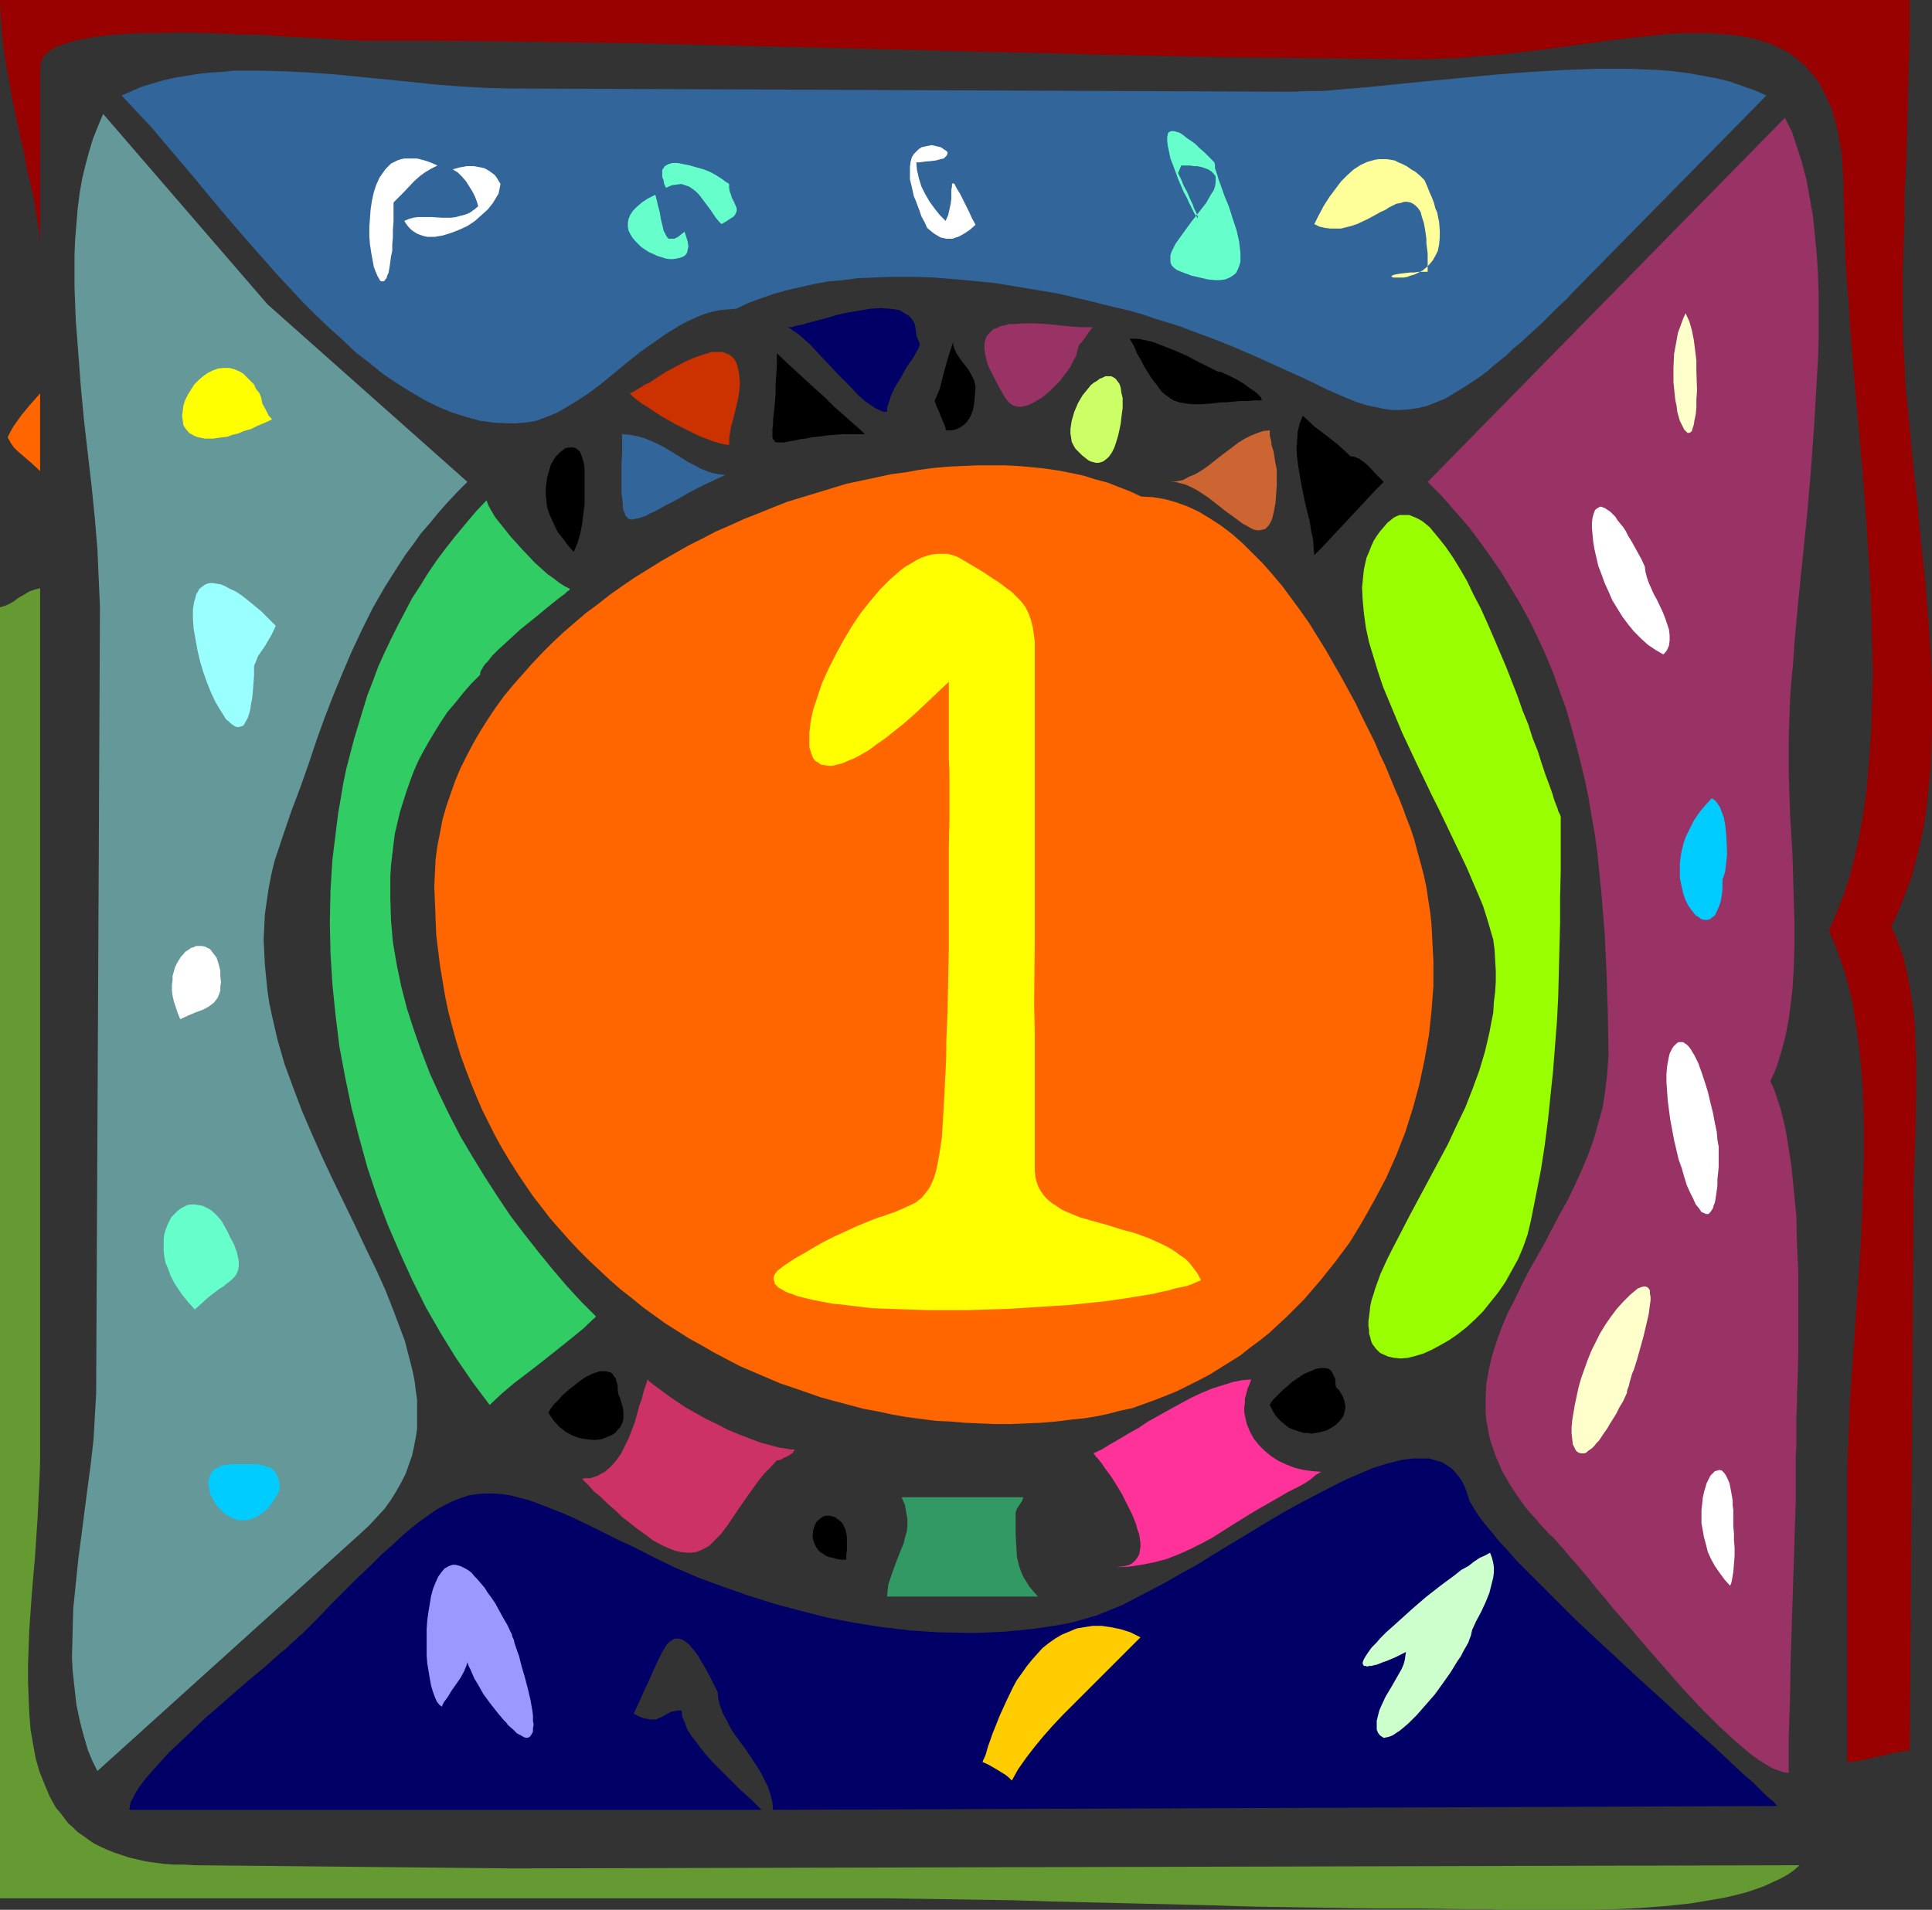
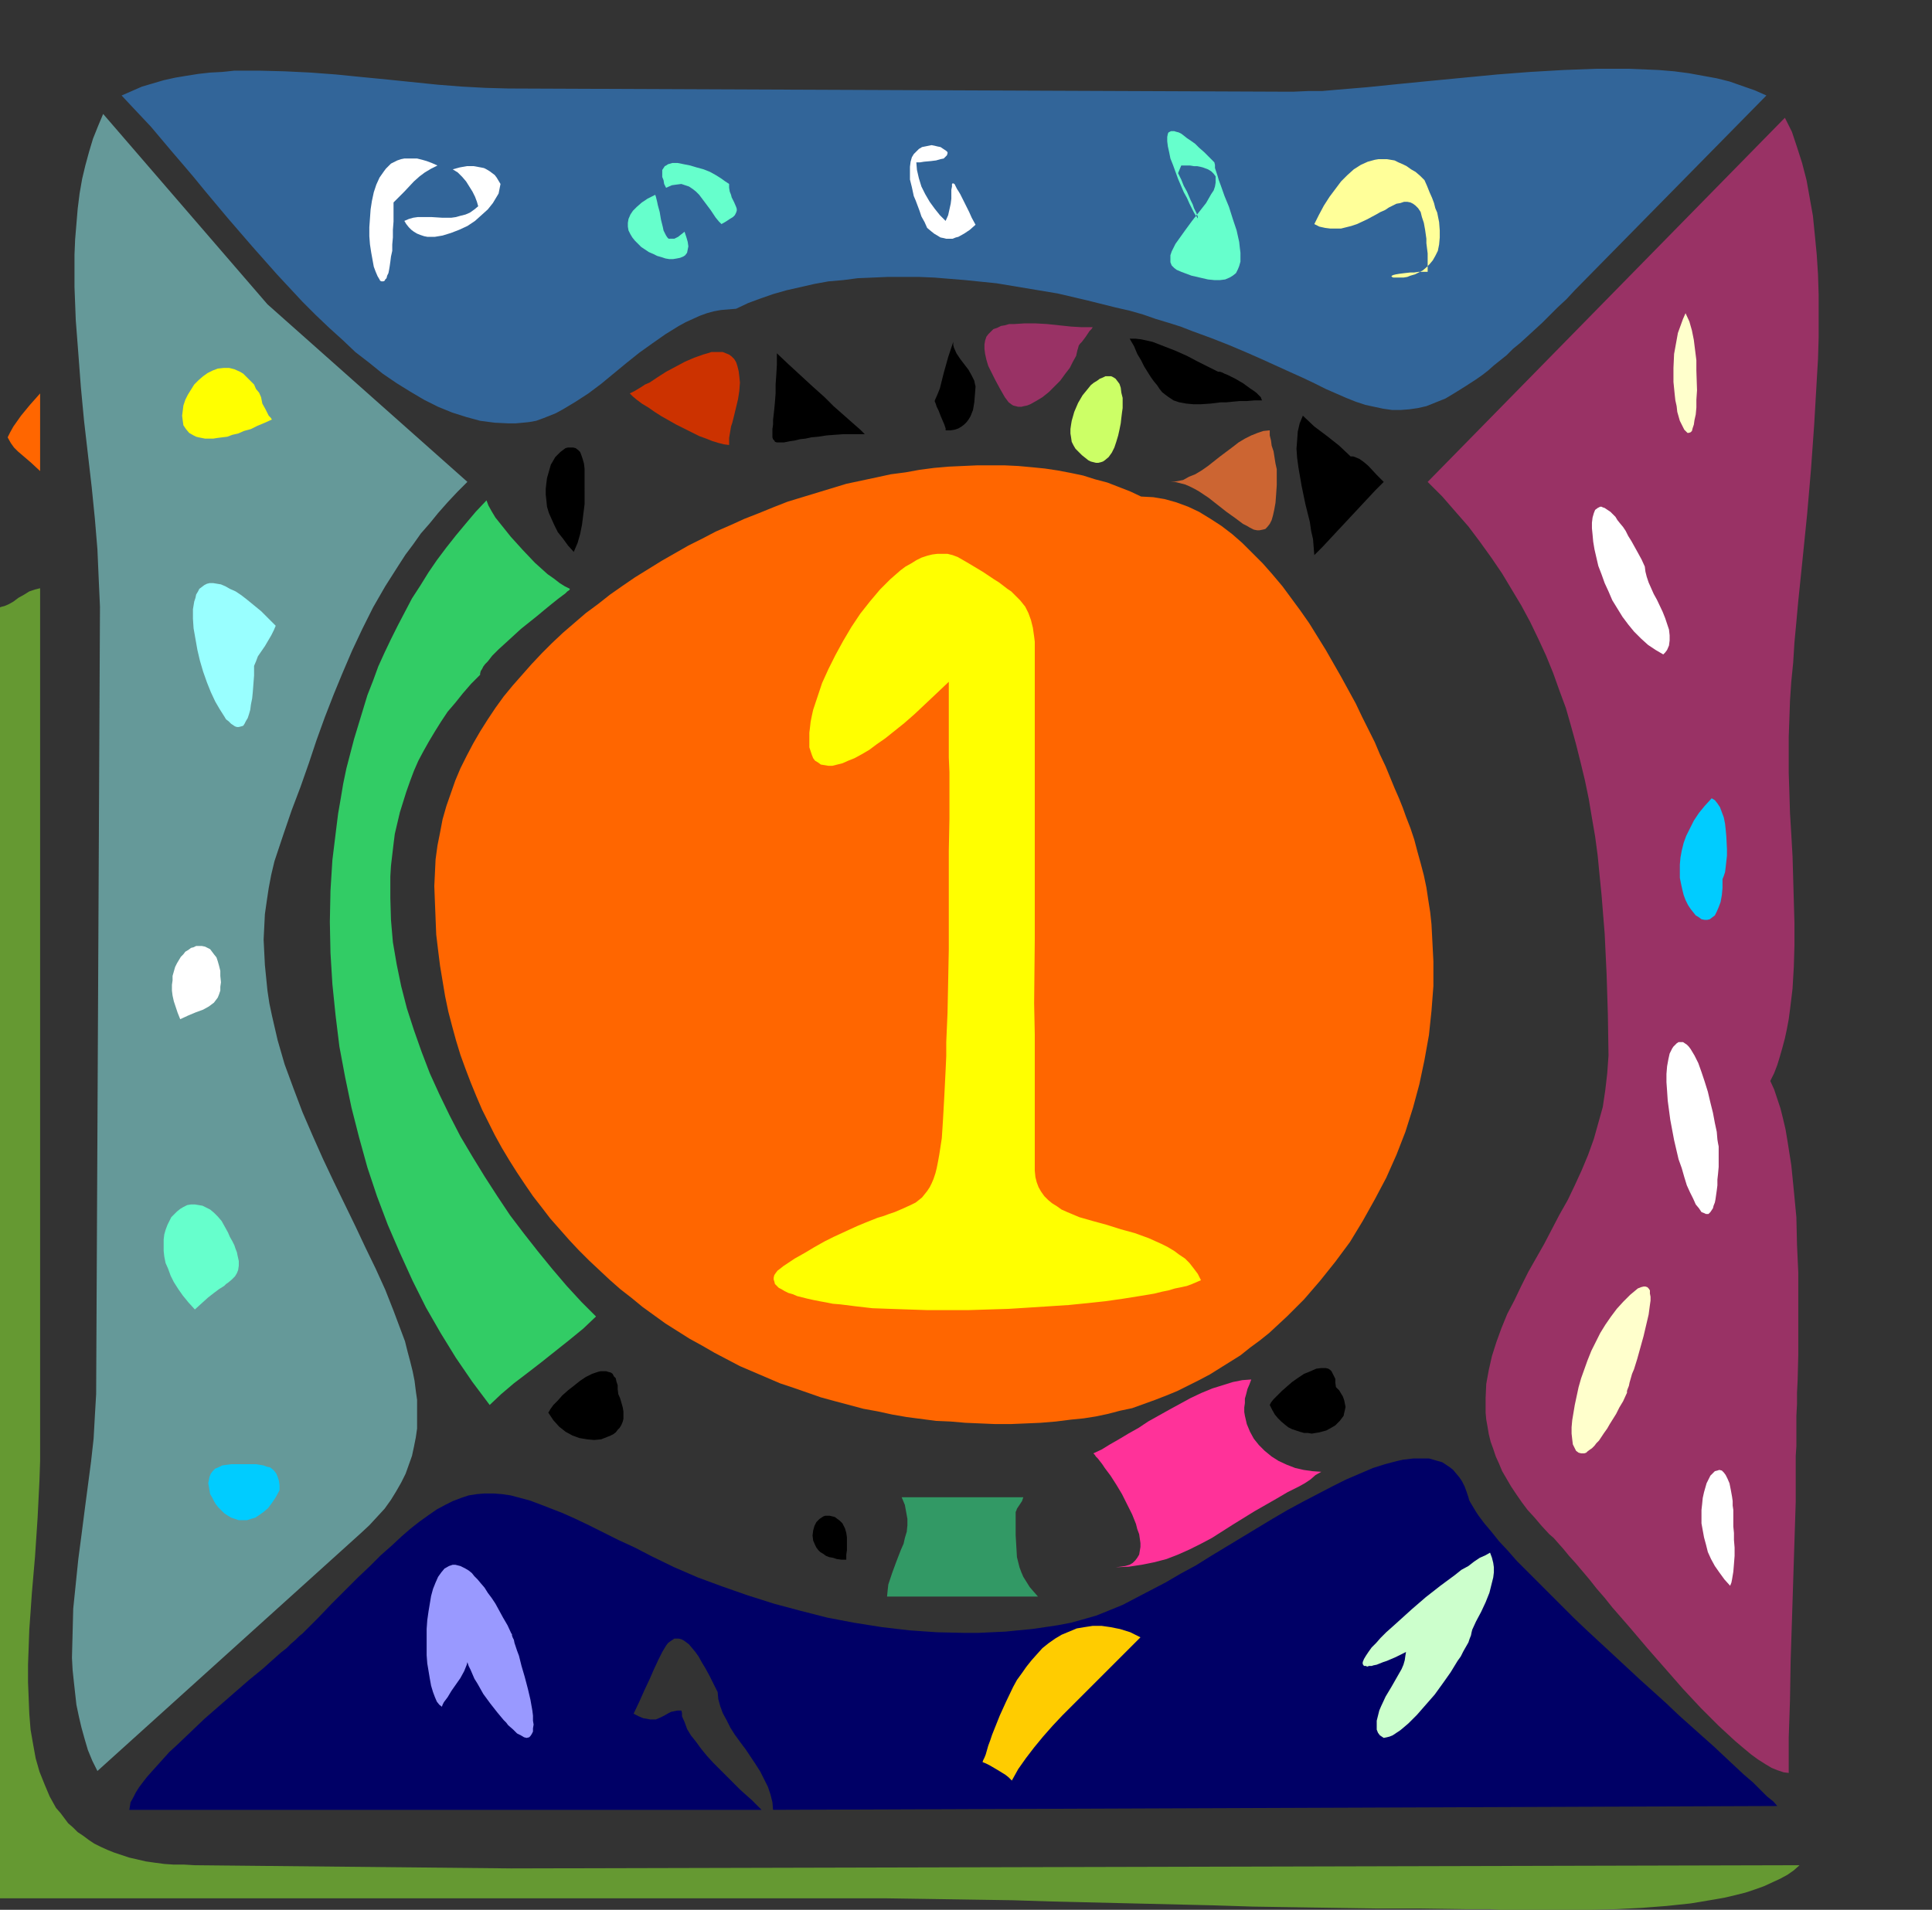
<svg xmlns="http://www.w3.org/2000/svg" xmlns:ns1="http://sodipodi.sourceforge.net/DTD/sodipodi-0.dtd" xmlns:ns2="http://www.inkscape.org/namespaces/inkscape" version="1.0" width="129.724mm" height="128.257mm" id="svg49" ns1:docname="Number Design - 1.wmf">
  <rect width="100%" height="100%" fill="#333333" stroke="none" />
  <ns1:namedview id="namedview49" pagecolor="#ffffff" bordercolor="#000000" borderopacity="0.25" ns2:showpageshadow="2" ns2:pageopacity="0.0" ns2:pagecheckerboard="0" ns2:deskcolor="#d1d1d1" ns2:document-units="mm" />
  <defs id="defs1">
    <pattern id="WMFhbasepattern" patternUnits="userSpaceOnUse" width="6" height="6" x="0" y="0" />
  </defs>
  <path style="fill:#000066;fill-opacity:1;fill-rule:evenodd;stroke:none" d="m 182.123,429.488 0.162,1.777 0.485,1.777 0.646,1.777 0.97,1.777 0.97,1.939 1.131,1.777 1.293,1.777 1.454,1.939 2.586,3.878 1.131,1.777 0.97,1.939 0.97,1.939 0.646,1.939 0.485,1.939 0.162,1.939 v 0 l 254.843,-0.969 -0.97,-1.131 -0.808,-0.646 -0.808,-0.646 -1.616,-1.616 -1.939,-1.939 -2.262,-1.939 -2.262,-2.101 -2.586,-2.424 -2.747,-2.585 -2.909,-2.585 -3.07,-2.747 -3.07,-2.747 -3.232,-3.07 -6.626,-5.979 -6.787,-6.302 -6.626,-6.14 -3.232,-3.07 -3.07,-3.07 -3.07,-3.07 -2.909,-2.908 -2.747,-2.747 -2.747,-2.747 -2.262,-2.585 -2.262,-2.424 -1.939,-2.424 -1.778,-2.101 -1.454,-1.939 -0.646,-0.97 -0.485,-0.808 -0.97,-1.616 -0.323,-0.646 -0.162,-0.646 -0.485,-1.454 -0.485,-1.293 -0.646,-1.293 -0.646,-0.97 -0.808,-0.969 -0.808,-0.97 -0.808,-0.646 -0.97,-0.646 -0.97,-0.646 -1.131,-0.323 -1.131,-0.323 -1.131,-0.323 h -1.293 -2.586 l -2.747,0.323 -1.454,0.323 -3.07,0.808 -3.07,0.97 -3.394,1.454 -3.394,1.454 -3.555,1.777 -3.717,1.939 -3.717,1.939 -3.878,2.101 -3.878,2.262 -7.757,4.686 -7.757,4.686 -3.878,2.424 -3.878,2.101 -3.878,2.262 -3.717,1.939 -3.717,1.939 -3.394,1.777 -3.555,1.454 -3.232,1.293 -3.394,0.97 -2.909,0.808 -3.394,0.646 -3.232,0.485 -3.394,0.485 -3.394,0.323 -3.232,0.323 -3.555,0.162 -3.394,0.162 h -3.394 l -7.11,-0.162 -6.949,-0.485 -6.949,-0.808 -7.11,-1.131 -6.787,-1.293 -6.949,-1.777 -6.626,-1.777 -6.626,-2.101 -6.464,-2.262 -6.141,-2.262 -5.979,-2.585 -5.656,-2.747 -4.363,-2.262 -4.202,-1.939 -3.878,-1.939 -3.555,-1.777 -3.394,-1.616 -3.232,-1.454 -2.909,-1.131 -2.909,-1.131 -2.586,-0.969 -2.424,-0.646 -2.424,-0.646 -2.262,-0.323 -2.101,-0.162 h -2.262 l -1.939,0.162 -2.101,0.323 -1.939,0.646 -2.101,0.808 -1.939,0.97 -2.101,1.131 -2.101,1.454 -2.262,1.616 -2.262,1.777 -2.424,2.101 -2.424,2.262 -2.747,2.424 -2.747,2.747 -3.07,2.908 -3.232,3.232 -3.394,3.393 -3.555,3.716 -3.878,3.878 -0.808,0.646 -0.97,0.97 -1.131,0.969 -1.131,1.131 -1.454,1.131 -1.454,1.293 -1.454,1.293 -1.616,1.454 -3.555,2.908 -3.717,3.232 -7.595,6.625 -3.555,3.393 -3.555,3.393 -1.778,1.616 -1.454,1.616 -1.454,1.616 -1.454,1.616 -1.293,1.454 -1.131,1.454 -0.97,1.293 -0.808,1.293 -0.646,1.293 -0.646,1.131 -0.162,0.97 -0.162,0.969 v 0 H 193.273 v 0 l -1.131,-1.131 -1.293,-1.293 -1.454,-1.293 -1.616,-1.454 -3.394,-3.393 -3.394,-3.393 -1.616,-1.777 -1.454,-1.777 -1.293,-1.777 -1.293,-1.616 -0.97,-1.616 -0.646,-1.777 -0.646,-1.454 v -0.808 l -0.162,-0.646 h -0.97 l -0.808,0.162 -0.808,0.162 -0.646,0.323 -1.131,0.646 -0.97,0.485 -1.131,0.485 h -0.646 -0.808 l -0.808,-0.162 -0.97,-0.162 -1.131,-0.485 -1.293,-0.646 1.454,-3.07 1.293,-2.909 1.293,-2.747 1.131,-2.585 1.131,-2.424 0.97,-1.939 0.485,-0.808 0.485,-0.808 0.485,-0.646 0.646,-0.485 0.485,-0.323 0.485,-0.323 h 0.646 0.485 l 0.646,0.162 0.646,0.323 0.646,0.485 0.646,0.485 0.808,0.97 0.808,0.969 0.808,1.131 0.808,1.454 0.97,1.616 0.97,1.777 0.97,1.939 z" id="path1" />
  <path style="fill:#659999;fill-opacity:1;fill-rule:evenodd;stroke:none" d="m 67.872,77.237 -41.693,-48.313 -1.293,3.07 -1.293,3.232 -0.97,3.232 -0.97,3.555 -0.808,3.393 -0.646,3.716 -0.485,3.878 -0.323,3.878 -0.323,3.878 -0.162,3.878 v 4.04 4.201 l 0.323,8.402 0.646,8.402 0.646,8.564 0.808,8.564 0.97,8.402 0.97,8.402 0.808,8.079 0.323,3.878 0.323,3.878 0.162,3.716 0.162,3.716 0.162,3.555 0.162,3.555 -0.97,199.878 -0.162,2.747 -0.162,2.747 -0.323,5.817 -0.646,5.817 -0.808,6.14 -0.808,6.14 -0.808,6.302 -0.808,6.14 -0.646,6.302 -0.646,6.302 -0.162,6.302 -0.162,6.14 0.162,3.07 0.323,3.07 0.323,2.909 0.323,2.908 0.646,3.07 0.646,2.747 0.808,2.909 0.808,2.747 1.131,2.747 1.293,2.585 66.741,-60.27 2.262,-2.101 1.939,-2.101 1.939,-2.101 1.616,-2.262 1.293,-2.101 1.293,-2.262 1.131,-2.262 0.808,-2.262 0.808,-2.262 0.485,-2.262 0.485,-2.424 0.323,-2.262 v -2.424 -2.262 -2.585 l -0.323,-2.262 -0.323,-2.585 -0.485,-2.424 -0.646,-2.585 -0.646,-2.424 -0.646,-2.585 -0.97,-2.585 -1.939,-5.171 -2.101,-5.332 -2.424,-5.332 -2.586,-5.332 -2.586,-5.494 -5.494,-11.311 -2.747,-5.817 -2.586,-5.817 -2.586,-5.979 -2.262,-5.979 -2.262,-6.14 -1.778,-6.14 -1.454,-6.302 -0.646,-3.07 -0.485,-3.232 -0.323,-3.232 -0.323,-3.232 -0.162,-3.232 -0.162,-3.232 0.162,-3.232 0.162,-3.232 0.485,-3.393 0.485,-3.232 0.646,-3.393 0.808,-3.393 1.131,-3.393 1.131,-3.393 2.101,-6.14 2.262,-5.979 2.101,-5.979 1.939,-5.817 2.101,-5.817 2.262,-5.817 2.262,-5.494 2.424,-5.655 2.586,-5.494 2.747,-5.494 3.07,-5.332 3.394,-5.332 1.778,-2.747 1.939,-2.585 1.939,-2.747 2.262,-2.585 2.101,-2.585 2.424,-2.747 2.424,-2.585 2.586,-2.585 z" id="path2" />
  <path style="fill:#326599;fill-opacity:1;fill-rule:evenodd;stroke:none" d="m 186.809,78.368 3.07,-1.454 3.07,-1.131 3.232,-1.131 3.394,-0.969 3.555,-0.808 3.555,-0.808 3.555,-0.646 3.717,-0.323 3.717,-0.485 3.878,-0.162 3.717,-0.162 h 3.878 4.04 l 3.878,0.162 7.918,0.646 7.918,0.808 7.757,1.293 7.757,1.293 7.595,1.777 7.11,1.777 3.555,0.808 3.394,0.969 3.232,1.131 3.232,0.969 3.07,0.969 2.909,1.131 4.848,1.777 4.525,1.777 4.202,1.777 4.04,1.777 3.555,1.616 3.555,1.616 3.232,1.454 3.07,1.454 2.909,1.454 2.586,1.131 2.586,1.131 2.424,0.97 2.424,0.808 2.262,0.485 2.262,0.485 2.262,0.323 h 2.262 l 2.101,-0.162 2.262,-0.323 2.101,-0.485 2.424,-0.97 2.424,-0.969 2.424,-1.454 2.586,-1.616 2.747,-1.777 1.616,-1.131 1.454,-1.131 1.454,-1.293 1.616,-1.293 1.616,-1.293 1.616,-1.616 1.778,-1.454 1.778,-1.616 1.939,-1.777 1.939,-1.777 1.939,-1.939 1.939,-1.939 2.262,-2.101 2.101,-2.262 48.642,-49.444 -2.909,-1.293 -3.232,-1.131 -3.232,-1.131 -3.232,-0.808 -3.555,-0.646 -3.555,-0.646 -3.717,-0.485 -3.878,-0.323 -3.878,-0.162 -3.878,-0.162 h -8.08 l -8.403,0.323 -8.403,0.485 -8.403,0.646 -8.403,0.808 -8.403,0.808 -8.242,0.808 -7.918,0.808 -3.878,0.323 -3.878,0.323 -3.717,0.323 h -3.555 l -3.555,0.162 h -3.394 l -196.021,-0.808 -5.818,-0.162 -5.979,-0.323 -6.141,-0.485 -6.302,-0.646 -6.302,-0.646 -6.626,-0.646 -6.464,-0.646 -6.464,-0.485 -6.626,-0.323 -6.302,-0.162 h -6.464 l -3.07,0.323 -3.07,0.162 -2.909,0.323 -3.07,0.485 -2.909,0.485 -2.909,0.646 -2.747,0.808 -2.747,0.808 -2.586,1.131 -2.586,1.131 2.262,2.424 2.586,2.747 2.586,2.747 2.586,3.07 2.586,3.07 2.909,3.393 2.747,3.232 2.909,3.555 5.818,6.948 6.141,7.11 6.302,7.11 6.464,6.948 3.394,3.393 3.394,3.232 3.394,3.07 3.232,3.07 3.555,2.747 3.394,2.747 3.555,2.424 3.394,2.101 3.555,2.101 3.555,1.777 3.555,1.454 3.555,1.131 3.555,0.969 3.717,0.485 3.394,0.162 h 1.939 l 1.778,-0.162 1.616,-0.162 1.778,-0.323 1.778,-0.646 1.616,-0.646 1.616,-0.646 1.778,-0.97 3.232,-1.939 3.232,-2.101 3.232,-2.424 6.464,-5.332 3.232,-2.585 3.394,-2.424 3.232,-2.262 3.394,-2.101 1.778,-0.969 1.778,-0.808 1.778,-0.808 1.778,-0.646 1.778,-0.485 1.778,-0.323 1.939,-0.162 z" id="path3" />
  <path style="fill:#ff6600;fill-opacity:1;fill-rule:evenodd;stroke:none" d="m 289.587,126.035 -2.747,-1.293 -2.909,-1.131 -2.909,-1.131 -3.07,-0.808 -3.07,-0.97 -3.07,-0.646 -3.394,-0.646 -3.232,-0.485 -3.232,-0.323 -3.555,-0.323 -3.394,-0.162 h -3.555 -3.555 l -3.555,0.162 -3.555,0.162 -3.717,0.323 -3.717,0.485 -3.555,0.646 -3.717,0.485 -3.717,0.808 -7.595,1.616 -7.434,2.262 -7.434,2.262 -3.717,1.454 -3.555,1.454 -3.717,1.454 -3.555,1.616 -3.717,1.616 -3.394,1.777 -3.555,1.777 -3.394,1.939 -3.394,1.939 -3.394,2.101 -3.394,2.101 -3.07,2.101 -3.232,2.262 -3.07,2.424 -3.07,2.262 -5.818,5.009 -2.747,2.585 -2.586,2.585 -2.586,2.747 -2.424,2.747 -2.424,2.747 -2.262,2.747 -2.101,2.908 -1.939,2.909 -1.939,3.07 -1.778,3.07 -1.616,3.07 -1.616,3.232 -1.293,3.07 -1.131,3.232 -1.131,3.232 -0.97,3.393 -0.646,3.393 -0.646,3.232 -0.485,3.555 -0.162,3.393 -0.162,3.393 0.162,4.201 0.162,4.04 0.162,4.04 0.485,4.04 0.485,3.878 0.646,3.878 0.646,3.878 0.808,3.878 0.97,3.716 0.97,3.555 1.131,3.716 1.293,3.555 1.293,3.393 1.454,3.555 1.454,3.393 1.616,3.232 1.616,3.232 1.778,3.232 1.939,3.232 1.939,3.07 1.939,2.908 2.101,3.07 2.262,2.909 2.101,2.747 2.424,2.747 2.424,2.747 2.424,2.585 2.586,2.585 5.171,4.847 2.747,2.424 2.909,2.262 2.747,2.262 2.909,2.101 2.909,2.101 3.07,1.939 3.07,1.939 3.232,1.777 3.07,1.777 6.464,3.393 3.394,1.454 3.394,1.454 3.394,1.454 3.394,1.131 6.949,2.424 3.555,0.97 7.272,1.939 3.555,0.646 3.717,0.808 3.717,0.646 7.434,0.97 3.717,0.162 3.717,0.323 7.595,0.323 h 3.878 l 3.878,-0.162 3.717,-0.162 3.878,-0.323 3.878,-0.485 3.232,-0.323 3.07,-0.485 3.07,-0.646 3.07,-0.808 3.07,-0.646 5.818,-2.101 2.909,-1.131 2.747,-1.131 5.494,-2.747 2.747,-1.454 2.586,-1.616 2.586,-1.616 2.586,-1.616 2.424,-1.939 2.424,-1.777 2.424,-1.939 2.262,-2.101 2.262,-2.101 4.363,-4.363 4.04,-4.686 3.878,-4.848 3.717,-5.009 3.232,-5.332 3.07,-5.494 2.909,-5.494 2.586,-5.817 2.262,-5.817 1.939,-6.14 1.616,-5.979 1.293,-6.14 1.131,-6.302 0.646,-6.14 0.485,-6.302 v -6.302 l -0.323,-6.302 -0.162,-3.07 -0.323,-3.07 -0.485,-3.07 -0.485,-3.232 -0.646,-3.07 -0.808,-3.07 -0.808,-2.909 -0.808,-3.07 -0.97,-2.909 -1.131,-2.909 -0.808,-2.262 -0.97,-2.424 -1.131,-2.585 -1.131,-2.747 -1.131,-2.747 -1.454,-3.07 -1.293,-3.07 -1.616,-3.232 -1.616,-3.232 -1.616,-3.393 -3.717,-6.786 -3.878,-6.786 -2.101,-3.393 -2.101,-3.393 -2.262,-3.232 -4.525,-6.14 -2.586,-3.07 -2.424,-2.747 -2.586,-2.585 -2.586,-2.585 -2.586,-2.262 -2.747,-2.101 -2.747,-1.777 -2.909,-1.777 -2.747,-1.293 -3.07,-1.131 -2.909,-0.808 -2.909,-0.485 z" id="path4" />
-   <path style="fill:#990000;fill-opacity:1;fill-rule:evenodd;stroke:none" d="m 10.181,16.805 0.162,-0.646 0.162,-0.646 0.162,-0.485 0.323,-0.646 0.485,-0.485 0.485,-0.485 0.646,-0.485 0.646,-0.485 1.616,-0.808 1.939,-0.646 2.101,-0.646 L 21.331,9.857 23.917,9.372 26.664,9.049 29.734,8.725 32.805,8.564 36.198,8.402 h 3.232 l 7.11,-0.162 7.11,0.162 7.272,0.323 6.949,0.162 3.394,0.323 3.07,0.162 3.232,0.162 2.909,0.162 2.747,0.162 2.424,0.162 2.424,0.162 h 1.939 l 1.778,0.162 h 1.454 17.291 l 17.13,0.162 34.259,0.485 33.936,0.808 33.774,0.808 16.806,0.485 16.645,0.323 16.645,0.485 16.483,0.323 16.16,0.323 16.16,0.162 15.998,0.162 15.998,0.162 4.848,-0.162 5.01,-0.162 5.01,-0.485 5.01,-0.323 9.696,-1.131 9.534,-1.293 4.686,-0.646 4.525,-0.646 4.525,-0.485 4.363,-0.485 4.363,-0.485 4.202,-0.323 h 4.04 3.717 l 3.878,0.323 3.394,0.323 3.394,0.646 3.232,0.969 1.454,0.485 1.454,0.646 2.909,1.454 1.293,0.969 1.293,0.969 1.131,0.969 1.131,1.131 0.97,1.131 1.131,1.293 0.97,1.454 0.808,1.454 0.808,1.616 0.808,1.777 0.808,1.777 0.485,1.939 0.646,2.101 0.485,2.101 0.323,2.262 0.485,2.424 0.162,2.424 0.162,2.585 0.162,2.908 v 2.908 l 0.162,5.009 0.162,5.332 0.162,5.494 0.323,5.494 0.485,5.817 0.323,5.979 0.485,5.979 0.485,6.14 1.131,12.442 1.131,12.765 0.97,12.765 0.808,12.927 0.323,6.463 0.162,6.302 0.162,6.302 0.162,6.302 -0.162,6.302 -0.162,6.14 -0.323,5.979 -0.485,5.817 -0.485,5.817 -0.808,5.494 -0.97,5.494 -1.131,5.171 -1.293,5.171 -1.616,4.848 -1.778,4.524 -1.939,4.524 1.454,3.232 1.293,3.555 1.293,3.716 0.97,3.716 0.97,3.878 0.646,4.201 0.646,4.04 0.485,4.363 0.485,4.363 0.323,4.363 0.162,4.524 0.162,4.686 v 4.686 4.686 l -0.323,9.533 -0.323,9.695 -0.646,9.533 -0.646,9.533 -0.646,9.372 -0.646,9.21 -0.323,4.363 -0.162,4.363 -0.162,4.363 -0.162,4.04 -0.162,4.04 v 4.04 70.935 l 1.778,-0.162 1.939,-0.323 8.403,-1.939 1.939,-0.323 1.778,-0.162 0.97,-139.123 v -4.201 l 0.162,-4.363 0.162,-4.524 0.162,-4.524 0.162,-9.21 v -9.21 l -0.162,-4.524 -0.162,-4.524 -0.485,-4.524 -0.646,-4.363 -0.808,-4.201 -0.97,-4.201 -1.454,-3.878 -0.646,-1.939 -0.97,-1.777 1.939,-4.201 1.616,-4.201 1.616,-4.363 1.131,-4.363 1.131,-4.524 0.97,-4.686 0.646,-4.686 0.485,-4.847 0.485,-4.847 0.162,-5.009 0.162,-5.009 v -5.009 -5.171 l -0.162,-5.009 -0.646,-10.341 -0.808,-10.503 -1.131,-10.503 -0.97,-10.341 -1.131,-10.341 -0.97,-10.18 -0.97,-9.857 -0.162,-4.847 -0.323,-4.847 -0.162,-4.686 v -4.524 -9.533 l 0.323,-9.695 0.162,-4.847 v -5.009 l 0.485,-9.857 0.485,-19.713 0.323,-10.018 V 0 H 0 l 0.162,3.878 0.323,4.201 0.485,4.363 0.646,4.363 0.808,4.524 0.808,4.524 1.939,9.049 0.97,4.201 0.808,4.363 0.97,4.04 0.808,3.716 0.485,3.555 0.323,1.777 0.323,1.454 0.162,1.616 0.162,2.585 v 1.131 z" id="path5" />
  <path style="fill:#ff6600;fill-opacity:1;fill-rule:evenodd;stroke:none" d="m 10.181,107.453 v -7.594 l -2.586,2.909 -2.262,2.747 -1.939,2.747 -0.808,1.454 -0.646,1.293 0.808,1.454 0.808,1.131 0.97,0.97 1.131,0.97 2.262,1.939 2.262,2.101 z" id="path6" />
  <path style="fill:#659932;fill-opacity:1;fill-rule:evenodd;stroke:none" d="m 10.181,183.074 v -33.771 l -0.646,0.162 -0.646,0.162 -1.454,0.485 -1.293,0.808 -1.454,0.808 -1.293,0.97 -1.131,0.646 -1.131,0.485 L 0.485,153.989 0,154.15 v 327.691 h 202.646 11.312 11.15 l 10.827,0.162 10.504,0.162 10.504,0.162 10.181,0.323 20.362,0.485 20.362,0.485 10.181,0.323 10.342,0.162 10.504,0.162 10.666,0.162 h 10.989 l 11.15,0.162 h 4.202 2.262 l 2.586,0.162 h 2.424 2.747 2.909 2.909 5.979 6.141 l 6.464,-0.162 6.302,-0.323 6.302,-0.485 6.141,-0.646 2.909,-0.485 2.909,-0.485 2.747,-0.485 2.747,-0.646 2.586,-0.646 2.424,-0.808 2.262,-0.808 2.101,-0.97 2.101,-0.97 1.778,-0.97 1.616,-1.131 1.454,-1.293 -326.916,0.808 -80.315,-0.808 -2.747,-0.162 H 44.117 l -2.424,-0.162 -2.424,-0.323 -2.262,-0.323 -2.101,-0.485 -2.101,-0.485 -1.939,-0.646 -1.939,-0.646 -1.616,-0.646 -1.778,-0.808 -1.616,-0.808 -1.454,-0.97 -1.293,-0.97 -1.454,-0.97 -1.131,-1.131 -1.293,-1.131 -0.97,-1.293 -0.97,-1.293 -1.131,-1.293 -1.616,-2.908 -1.293,-3.07 -1.293,-3.232 -0.97,-3.393 -0.646,-3.555 -0.646,-3.716 -0.323,-4.04 -0.162,-4.04 -0.162,-4.04 v -4.363 l 0.162,-4.363 0.162,-4.524 0.323,-4.524 0.323,-4.686 0.808,-9.372 0.646,-9.695 0.485,-9.695 0.162,-4.848 v -4.847 z" id="path7" />
  <path style="fill:#ffffff;fill-opacity:1;fill-rule:evenodd;stroke:none" d="m 99.869,51.383 v 2.424 2.424 l -0.162,2.101 v 1.939 l -0.162,1.777 v 1.616 l -0.323,1.454 -0.162,1.293 -0.162,1.131 -0.162,0.969 -0.162,0.808 -0.323,0.646 -0.162,0.646 -0.323,0.323 -0.162,0.323 -0.323,0.162 h -0.162 -0.323 l -0.323,-0.162 -0.162,-0.323 -0.485,-0.808 -0.485,-1.131 -0.485,-1.293 -0.323,-1.777 -0.323,-1.777 -0.323,-2.101 -0.162,-2.101 v -2.262 l 0.162,-2.262 0.162,-2.262 0.323,-2.101 0.485,-2.262 0.646,-1.939 0.808,-1.777 1.131,-1.616 0.485,-0.646 0.646,-0.646 0.646,-0.646 1.616,-0.808 0.97,-0.323 0.808,-0.162 h 1.131 0.97 1.131 l 1.293,0.323 1.131,0.323 1.293,0.485 1.454,0.646 -1.616,0.808 -1.616,0.969 -1.293,0.969 -1.454,1.293 -2.424,2.585 z" id="path8" />
  <path style="fill:#ffffff;fill-opacity:1;fill-rule:evenodd;stroke:none" d="m 127.017,46.698 -0.162,0.808 -0.162,0.808 -0.162,0.808 -0.485,0.808 -0.97,1.616 -1.293,1.616 -1.616,1.454 -1.616,1.454 -1.939,1.293 -2.101,0.969 -2.101,0.808 -2.101,0.646 -1.939,0.323 h -0.97 -0.97 l -0.808,-0.162 -0.97,-0.323 -0.808,-0.323 -0.808,-0.485 -0.646,-0.485 -0.646,-0.646 -0.646,-0.808 -0.485,-0.808 1.131,-0.485 1.131,-0.323 1.131,-0.162 h 1.131 2.424 l 2.586,0.162 h 2.424 l 1.131,-0.162 1.131,-0.323 1.293,-0.323 1.131,-0.485 1.131,-0.808 0.97,-0.808 -0.323,-1.131 -0.485,-1.293 -0.646,-1.293 -0.808,-1.293 -0.808,-1.293 -0.97,-1.131 -1.131,-1.131 -1.293,-0.808 1.778,-0.485 1.778,-0.323 h 1.778 l 1.778,0.323 0.808,0.162 0.646,0.323 0.808,0.485 0.646,0.485 0.646,0.485 0.485,0.646 0.485,0.808 z" id="path9" />
  <path style="fill:#66ffcc;fill-opacity:1;fill-rule:evenodd;stroke:none" d="m 185.032,46.698 v 0.969 l 0.162,0.969 0.323,0.808 0.162,0.646 0.323,0.646 0.323,0.646 0.485,1.131 0.162,0.485 v 0.485 l -0.162,0.485 -0.323,0.646 -0.485,0.485 -0.808,0.485 -0.97,0.646 -1.131,0.646 -0.646,-0.646 -0.808,-0.969 -1.293,-1.939 -1.454,-1.939 -1.454,-1.939 -0.808,-0.808 -0.808,-0.646 -0.97,-0.646 -0.97,-0.323 -0.97,-0.323 -1.293,0.162 -1.131,0.162 -1.454,0.646 -0.485,-0.969 -0.162,-0.969 -0.323,-0.808 V 44.274 43.627 43.143 l 0.323,-0.485 0.323,-0.485 0.323,-0.162 0.485,-0.323 1.131,-0.323 h 1.293 l 1.616,0.323 1.616,0.323 1.616,0.485 1.778,0.485 1.616,0.646 1.454,0.808 1.293,0.808 1.131,0.808 z" id="path10" />
  <path style="fill:#ffffff;fill-opacity:1;fill-rule:evenodd;stroke:none" d="m 235.289,57.847 -0.646,-1.454 -0.808,-1.454 -0.485,-1.454 -0.485,-1.293 -0.485,-1.293 -0.485,-1.131 -0.485,-2.262 -0.485,-1.939 v -1.777 -1.454 l 0.162,-1.293 0.323,-1.131 0.485,-0.808 0.646,-0.646 0.646,-0.646 0.808,-0.485 0.808,-0.162 0.808,-0.162 0.808,-0.162 0.808,0.162 0.646,0.162 0.808,0.162 0.485,0.323 0.485,0.323 0.485,0.323 0.323,0.323 v 0.323 l -0.162,0.485 -0.323,0.323 -0.485,0.485 -0.808,0.162 -1.131,0.323 -1.293,0.162 -1.778,0.162 -0.97,0.162 h -0.97 l 0.162,1.939 0.485,2.101 0.646,2.101 0.97,1.939 1.131,1.939 1.293,1.777 1.293,1.616 1.454,1.454 0.646,-1.454 0.323,-1.454 0.323,-1.454 0.162,-1.293 v -1.131 -1.131 l 0.162,-0.808 v -0.646 l 0.162,-0.162 h 0.162 v 0 l 0.323,0.162 0.162,0.323 0.162,0.323 0.323,0.646 0.323,0.485 0.485,0.808 0.485,0.969 0.485,0.969 0.646,1.293 0.646,1.293 0.646,1.454 0.97,1.777 -1.454,1.293 -1.454,0.969 -1.454,0.808 -0.646,0.162 -0.808,0.323 h -0.808 -0.808 l -0.646,-0.162 -0.808,-0.162 -0.808,-0.485 -0.808,-0.485 -0.808,-0.646 z" id="path11" />
  <path style="fill:#66ffcc;fill-opacity:1;fill-rule:evenodd;stroke:none" d="m 170.003,60.594 h 1.131 l 0.97,-0.485 0.808,-0.646 0.808,-0.646 0.485,1.454 0.323,1.131 0.162,1.131 -0.162,0.808 -0.162,0.808 -0.485,0.646 -0.485,0.323 -0.808,0.323 -0.808,0.162 -0.97,0.162 h -0.97 l -0.97,-0.162 -0.97,-0.323 -1.131,-0.323 -0.97,-0.485 -1.131,-0.485 -0.97,-0.646 -0.97,-0.646 -0.808,-0.808 -0.808,-0.808 -0.646,-0.808 -0.485,-0.808 -0.485,-0.969 -0.162,-0.969 v -0.969 l 0.162,-0.969 0.485,-1.131 0.646,-0.969 0.97,-0.969 1.293,-1.131 1.454,-0.969 1.939,-0.969 0.162,0.485 0.162,0.646 0.162,0.646 0.162,0.808 0.485,1.777 0.162,0.969 0.162,0.969 0.485,1.939 0.162,0.808 0.323,0.646 0.323,0.646 0.323,0.485 0.323,0.323 z" id="path12" />
  <path style="fill:#66ffcc;fill-opacity:1;fill-rule:evenodd;stroke:none" d="m 308.171,41.204 0.162,0.646 v 0.808 l 0.323,0.969 0.323,0.969 0.323,1.131 0.485,1.293 0.97,2.747 1.131,2.747 0.97,3.07 0.97,2.908 0.646,2.908 0.162,1.454 0.162,1.293 v 1.131 1.131 l -0.323,1.131 -0.323,0.808 -0.485,0.969 -0.808,0.646 -0.808,0.485 -1.131,0.485 -1.293,0.162 h -1.454 l -1.616,-0.162 -2.101,-0.485 -2.101,-0.485 -1.293,-0.485 -1.293,-0.485 -1.131,-0.485 -0.646,-0.485 -0.646,-0.646 -0.323,-0.808 v -0.808 -0.969 l 0.323,-0.969 0.485,-0.969 0.485,-0.969 0.808,-1.131 1.616,-2.262 1.778,-2.424 1.778,-2.262 1.778,-2.262 0.646,-1.131 0.646,-1.131 0.646,-0.969 0.323,-0.969 0.162,-0.969 V 45.566 44.759 l -0.485,-0.646 -0.646,-0.646 -0.808,-0.485 -1.293,-0.485 -0.646,-0.162 -0.808,-0.162 h -0.808 l -0.97,-0.162 h -0.97 -1.293 l -0.808,1.939 0.808,1.616 0.646,1.616 0.808,1.454 0.485,1.131 0.485,1.131 0.485,0.969 0.323,0.969 0.323,0.646 0.323,0.646 0.162,0.485 0.162,0.323 v 0.323 0.162 0 0 l -0.162,-0.162 v -0.162 l -0.323,-0.323 -0.485,-0.808 -0.485,-0.969 -0.646,-1.293 -0.646,-1.454 -0.808,-1.454 -1.454,-3.393 -1.293,-3.555 -0.646,-1.616 -0.323,-1.616 -0.323,-1.454 -0.162,-1.293 v -1.131 l 0.162,-0.808 0.162,-0.323 0.323,-0.162 0.323,-0.162 h 0.323 0.485 l 0.485,0.162 0.646,0.162 0.646,0.323 0.646,0.485 0.808,0.646 0.97,0.646 1.131,0.808 0.97,0.969 1.293,1.131 1.131,1.131 z" id="path13" />
  <path style="fill:#ffff99;fill-opacity:1;fill-rule:evenodd;stroke:none" d="m 361.499,45.728 0.646,1.454 0.646,1.616 0.646,1.454 0.485,1.293 0.323,1.293 0.485,1.131 0.485,2.424 0.162,2.101 v 1.777 l -0.162,1.777 -0.323,1.616 -0.646,1.293 -0.646,1.131 -0.808,0.969 -0.808,0.808 -0.97,0.808 -0.97,0.485 -0.97,0.485 -1.131,0.323 -0.808,0.323 -0.97,0.162 h -0.808 -1.454 -0.323 l -0.323,-0.162 -0.162,-0.162 0.162,-0.162 0.323,-0.162 0.646,-0.162 0.97,-0.162 1.293,-0.162 1.454,-0.162 h 0.97 l 1.131,-0.162 h 2.262 v -1.616 -1.454 -1.616 l -0.162,-1.293 -0.162,-1.293 v -1.131 l -0.323,-2.262 -0.323,-1.777 -0.485,-1.454 -0.323,-1.293 -0.646,-0.969 -0.646,-0.646 -0.646,-0.485 -0.646,-0.323 -0.808,-0.162 h -0.808 l -0.97,0.323 -0.97,0.162 -0.97,0.485 -0.97,0.485 -0.97,0.646 -1.131,0.485 -1.131,0.646 -2.424,1.293 -2.424,1.131 -1.454,0.485 -1.293,0.323 -1.293,0.323 h -1.293 -1.454 l -1.293,-0.162 -1.454,-0.323 -1.293,-0.646 1.131,-2.262 1.293,-2.424 1.454,-2.262 1.454,-1.939 1.454,-1.939 1.616,-1.616 1.616,-1.454 1.778,-1.131 1.778,-0.808 1.778,-0.485 0.97,-0.162 h 0.97 1.131 l 0.97,0.162 0.97,0.162 0.97,0.485 1.131,0.485 0.97,0.485 1.131,0.808 1.131,0.646 1.131,0.969 z" id="path14" />
  <path style="fill:#ccffcc;fill-opacity:1;fill-rule:evenodd;stroke:none" d="m 373.619,413.653 -0.162,0.646 -0.162,0.808 -0.323,0.808 -0.323,0.97 -0.646,1.131 -0.646,1.131 -0.646,1.293 -0.808,1.131 -1.778,2.908 -1.939,2.747 -2.101,2.908 -2.262,2.585 -2.262,2.585 -1.131,1.131 -0.97,0.97 -1.131,0.97 -0.97,0.808 -0.97,0.646 -0.97,0.646 -0.808,0.323 -0.646,0.162 -0.808,0.162 -0.485,-0.323 -0.485,-0.323 -0.485,-0.646 -0.323,-0.808 v -1.131 -1.131 l 0.323,-1.293 0.323,-1.293 0.485,-1.131 1.131,-2.424 1.454,-2.424 1.293,-2.262 0.646,-1.131 0.646,-1.131 0.485,-1.131 0.323,-1.131 0.162,-1.131 0.162,-0.97 -1.293,0.646 -1.293,0.646 -1.131,0.485 -1.131,0.485 -0.97,0.323 -0.808,0.323 -0.808,0.323 -0.808,0.162 -0.485,0.162 h -0.646 l -0.485,0.162 -0.323,-0.162 h -0.323 -0.162 l -0.323,-0.485 v -0.485 l 0.323,-0.808 0.485,-0.808 0.646,-0.97 0.808,-1.131 1.131,-1.131 1.131,-1.293 1.454,-1.454 1.454,-1.293 1.616,-1.454 3.394,-3.07 3.555,-3.07 3.717,-2.909 3.717,-2.747 1.616,-1.293 1.778,-0.969 1.454,-1.131 1.454,-0.969 1.454,-0.646 1.131,-0.646 0.485,1.293 0.323,1.293 0.162,1.131 v 1.293 l -0.162,1.293 -0.323,1.293 -0.646,2.585 -0.97,2.424 -1.131,2.424 -1.293,2.424 z" id="path15" />
  <path style="fill:#ffcc00;fill-opacity:1;fill-rule:evenodd;stroke:none" d="m 274.558,430.457 -2.424,2.424 -2.586,2.585 -2.424,2.585 -2.424,2.747 -2.262,2.747 -2.101,2.747 -1.939,2.747 -1.616,2.908 -0.808,-0.808 -0.808,-0.646 -2.101,-1.293 -1.939,-1.131 -0.97,-0.485 -0.808,-0.323 0.162,-0.485 0.323,-0.646 0.323,-0.808 0.323,-1.131 0.323,-1.131 0.485,-1.293 0.485,-1.454 0.646,-1.616 0.646,-1.616 0.646,-1.616 1.616,-3.555 1.778,-3.716 0.97,-1.777 1.293,-1.777 1.131,-1.616 1.293,-1.616 1.293,-1.454 1.454,-1.616 1.616,-1.293 1.616,-1.131 1.616,-0.97 1.939,-0.808 1.939,-0.808 1.939,-0.323 2.101,-0.323 h 2.262 l 2.262,0.323 2.424,0.485 2.586,0.808 1.293,0.646 1.293,0.646 z" id="path16" />
  <path style="fill:#9999ff;fill-opacity:1;fill-rule:evenodd;stroke:none" d="m 129.765,414.622 0.162,0.162 v 0.323 l 0.162,0.485 0.323,0.646 0.162,0.808 0.323,0.97 0.323,0.97 0.485,1.293 0.646,2.585 0.808,2.747 0.808,3.07 0.646,2.747 0.485,2.747 0.162,1.293 v 1.293 l 0.162,0.97 -0.162,0.97 v 0.808 l -0.323,0.646 -0.323,0.485 -0.323,0.323 -0.646,0.162 -0.646,-0.162 -0.808,-0.485 -0.97,-0.485 -0.97,-0.97 -1.293,-1.131 -0.485,-0.646 -0.646,-0.646 -0.808,-0.97 -0.808,-0.97 -1.778,-2.262 -1.778,-2.424 -1.454,-2.585 -0.808,-1.293 -0.485,-1.131 -0.485,-1.131 -0.485,-0.97 -0.323,-0.97 v -0.808 0.808 l -0.162,0.646 -0.323,0.808 -0.323,0.808 -0.97,1.777 -1.131,1.616 -1.131,1.616 -0.485,0.808 -0.485,0.808 -0.97,1.293 -0.323,0.646 -0.162,0.485 -0.646,-0.485 -0.646,-0.808 -0.485,-1.131 -0.485,-1.293 -0.485,-1.616 -0.323,-1.777 -0.323,-1.939 -0.323,-1.939 -0.162,-2.101 v -2.262 -4.363 l 0.162,-2.262 0.323,-2.262 0.323,-1.939 0.323,-1.939 0.485,-1.777 0.646,-1.616 0.646,-1.454 0.808,-1.131 0.808,-0.97 1.131,-0.646 0.485,-0.162 0.485,-0.162 h 0.646 l 0.646,0.162 0.646,0.162 0.646,0.323 0.646,0.323 0.808,0.485 0.808,0.646 0.646,0.808 0.808,0.808 0.808,0.97 0.97,1.131 0.808,1.293 0.97,1.293 0.97,1.454 0.97,1.777 0.97,1.777 1.131,1.939 z" id="path17" />
  <path style="fill:#00ccff;fill-opacity:1;fill-rule:evenodd;stroke:none" d="m 70.942,378.266 -0.97,1.777 -0.97,1.454 -0.97,1.293 -1.131,0.97 -1.131,0.808 -0.97,0.646 -1.131,0.323 -0.97,0.323 h -1.131 -0.97 l -0.97,-0.323 -0.97,-0.323 -0.808,-0.485 -0.97,-0.646 -0.646,-0.646 -0.808,-0.808 -0.646,-0.808 -0.485,-0.808 -0.485,-0.97 -0.485,-0.808 -0.162,-0.97 -0.162,-0.97 -0.162,-0.808 0.162,-0.808 0.162,-0.808 0.323,-0.808 0.485,-0.646 0.646,-0.646 0.808,-0.323 0.97,-0.485 1.131,-0.162 1.293,-0.162 h 6.141 l 0.97,0.162 0.97,0.162 0.808,0.323 0.808,0.162 0.646,0.485 0.485,0.485 0.485,0.646 0.323,0.808 0.323,0.97 0.162,1.131 z" id="path18" />
  <path style="fill:#66ffcc;fill-opacity:1;fill-rule:evenodd;stroke:none" d="m 57.853,312.825 0.485,1.131 0.646,1.131 0.485,0.97 0.323,0.97 0.323,0.808 0.162,0.808 0.323,1.454 v 1.131 l -0.162,1.131 -0.323,0.808 -0.485,0.808 -0.808,0.808 -0.97,0.808 -0.485,0.323 -0.485,0.485 -1.293,0.808 -1.293,0.969 -1.454,1.131 -1.616,1.454 -1.778,1.616 -1.616,-1.777 -1.454,-1.777 -1.131,-1.616 -1.131,-1.777 -0.808,-1.616 -0.646,-1.777 -0.646,-1.454 -0.323,-1.616 -0.162,-1.454 v -1.454 -1.454 l 0.162,-1.293 0.323,-1.131 0.485,-1.293 0.485,-0.97 0.485,-0.969 0.808,-0.808 0.646,-0.646 0.808,-0.646 0.808,-0.485 0.97,-0.485 0.97,-0.162 h 0.97 l 0.97,0.162 0.97,0.162 0.97,0.485 0.97,0.485 0.97,0.808 0.97,0.97 0.97,1.131 0.808,1.454 z" id="path19" />
  <path style="fill:#ffffff;fill-opacity:1;fill-rule:evenodd;stroke:none" d="m 56.075,249.323 -0.162,1.131 v 0.97 l -0.323,0.97 -0.323,0.808 -0.485,0.646 -0.485,0.646 -0.646,0.485 -0.646,0.485 -1.454,0.808 -1.778,0.646 -1.939,0.808 -2.101,0.97 -0.646,-1.616 -0.485,-1.454 -0.485,-1.454 -0.323,-1.454 -0.162,-1.293 v -1.454 l 0.162,-1.131 v -1.131 l 0.323,-1.131 0.323,-1.131 0.485,-0.97 0.485,-0.808 0.485,-0.808 0.646,-0.646 0.485,-0.646 0.808,-0.485 0.646,-0.485 0.646,-0.162 0.646,-0.323 h 0.808 0.646 l 0.808,0.162 0.646,0.323 0.646,0.323 0.485,0.646 0.485,0.646 0.646,0.808 0.323,0.97 0.323,1.131 0.323,1.293 v 1.293 z" id="path20" />
  <path style="fill:#99ffff;fill-opacity:1;fill-rule:evenodd;stroke:none" d="m 64.478,169.016 v 2.424 l -0.162,2.101 -0.162,2.101 -0.162,1.616 -0.323,1.616 -0.162,1.293 -0.323,1.131 -0.323,0.97 -0.485,0.808 -0.323,0.646 -0.323,0.485 -0.485,0.162 -0.646,0.162 h -0.485 l -0.485,-0.162 -0.485,-0.323 -0.485,-0.323 -0.646,-0.646 -0.646,-0.485 -0.485,-0.808 -1.131,-1.777 -1.131,-1.939 -1.131,-2.424 -0.97,-2.424 -0.97,-2.747 -0.808,-2.747 -0.646,-2.747 -0.485,-2.747 -0.485,-2.747 -0.162,-2.424 v -2.424 l 0.162,-0.97 0.162,-0.969 0.323,-0.97 0.162,-0.808 0.485,-0.808 0.323,-0.646 0.646,-0.485 0.646,-0.485 0.646,-0.323 0.646,-0.162 h 0.97 l 0.97,0.162 0.97,0.162 1.131,0.485 1.131,0.646 1.454,0.646 1.454,0.969 1.454,1.131 1.778,1.454 1.778,1.454 1.778,1.777 1.939,1.939 -0.485,1.131 -0.646,1.293 -1.616,2.747 -1.778,2.585 -0.485,1.293 z" id="path21" />
  <path style="fill:#ffff00;fill-opacity:1;fill-rule:evenodd;stroke:none" d="m 66.256,100.828 0.162,0.808 0.162,0.808 0.808,1.454 0.808,1.616 0.485,0.485 0.323,0.485 -1.778,0.808 -1.939,0.808 -1.616,0.808 -1.778,0.485 -1.454,0.646 -1.454,0.323 -1.293,0.485 -1.293,0.162 -1.293,0.162 -0.97,0.162 H 53.005 52.035 l -0.808,-0.162 -0.808,-0.162 -0.646,-0.162 -0.646,-0.323 -1.131,-0.646 -0.808,-0.97 -0.646,-0.969 -0.162,-1.131 -0.162,-1.293 0.162,-1.293 0.162,-1.293 0.485,-1.454 0.646,-1.293 0.808,-1.293 0.808,-1.293 1.131,-1.131 1.131,-0.969 1.131,-0.808 1.293,-0.646 1.293,-0.485 1.454,-0.162 h 1.454 l 1.293,0.323 1.454,0.646 0.808,0.485 0.646,0.646 0.646,0.646 0.646,0.646 0.808,0.808 0.485,1.131 0.808,0.969 z" id="path22" />
  <path style="fill:#993265;fill-opacity:1;fill-rule:evenodd;stroke:none" d="m 453.934,191.476 v -4.363 l 0.162,-4.524 0.162,-4.686 0.323,-4.847 0.485,-4.848 0.323,-5.171 0.485,-5.171 0.485,-5.332 1.131,-10.988 1.131,-11.149 0.97,-11.311 0.808,-11.311 0.646,-11.149 0.323,-5.494 0.162,-5.494 v -5.494 -5.332 l -0.162,-5.171 -0.323,-5.009 -0.485,-5.009 -0.485,-4.847 -0.808,-4.524 -0.808,-4.524 -1.131,-4.363 -1.293,-4.04 -1.293,-3.878 -1.778,-3.555 -90.657,92.426 3.717,3.716 3.232,3.716 3.394,3.878 2.909,3.878 2.909,4.04 2.747,4.04 2.424,4.04 2.424,4.04 2.262,4.201 2.101,4.363 1.939,4.201 1.778,4.363 1.616,4.524 1.616,4.363 1.293,4.524 1.293,4.686 1.131,4.524 1.131,4.686 0.97,4.686 0.808,4.847 0.808,4.686 0.646,4.847 0.485,5.009 0.485,4.847 0.808,10.018 0.485,10.18 0.323,10.341 0.162,10.341 -0.162,2.262 -0.162,2.262 -0.485,4.201 -0.646,4.363 -1.131,4.04 -1.131,4.04 -1.454,4.04 -1.616,3.878 -1.778,3.878 -1.778,3.716 -2.101,3.716 -3.878,7.433 -4.04,7.11 -1.778,3.555 -1.778,3.716 -1.778,3.393 -1.454,3.555 -1.293,3.555 -1.131,3.555 -0.808,3.555 -0.646,3.555 -0.162,3.555 v 3.716 l 0.162,1.777 0.323,1.777 0.323,1.939 0.485,1.939 0.646,1.777 0.646,1.939 0.808,1.777 0.808,1.939 1.131,1.939 1.131,1.939 1.293,1.939 1.454,2.101 1.454,1.939 1.778,1.939 1.778,2.101 1.939,2.101 1.131,0.97 1.131,1.293 1.293,1.454 1.454,1.777 1.616,1.777 1.778,2.101 1.778,2.101 1.778,2.262 2.101,2.424 1.939,2.424 4.363,5.009 4.525,5.332 4.525,5.171 4.525,5.171 4.525,4.848 2.262,2.262 2.262,2.262 2.101,1.939 2.101,1.939 2.101,1.777 1.939,1.616 1.778,1.293 1.778,1.131 1.616,0.97 1.616,0.646 1.454,0.485 1.293,0.162 v -4.524 -4.524 l 0.162,-4.686 0.162,-4.847 0.162,-9.857 0.323,-10.018 0.646,-20.359 0.323,-10.018 v -4.847 -4.686 -2.101 l 0.162,-2.424 v -2.424 -2.585 -2.747 l 0.162,-2.908 v -2.909 l 0.162,-3.232 0.162,-6.463 v -6.786 -6.948 -7.11 l -0.323,-7.11 -0.162,-6.948 -0.646,-6.786 -0.323,-3.232 -0.323,-3.232 -0.485,-3.07 -0.485,-3.07 -0.485,-2.908 -0.646,-2.747 -0.646,-2.585 -0.808,-2.424 -0.808,-2.424 -0.97,-2.101 0.97,-1.939 0.808,-2.101 0.646,-2.101 0.646,-2.262 0.646,-2.424 0.485,-2.262 0.485,-2.585 0.323,-2.424 0.646,-5.332 0.323,-5.494 0.162,-5.494 v -5.655 l -0.323,-11.311 -0.162,-5.655 -0.323,-5.655 -0.323,-5.332 -0.162,-5.332 -0.162,-4.847 z" id="path23" />
-   <path style="fill:#99ff00;fill-opacity:1;fill-rule:evenodd;stroke:none" d="m 396.081,207.311 -0.162,-0.485 -0.162,-0.323 -0.323,-0.646 -0.162,-0.646 -0.323,-0.808 -0.323,-0.808 -0.323,-0.97 -0.323,-1.131 -0.808,-2.262 -0.97,-2.585 -0.97,-2.909 -0.97,-3.07 -1.293,-3.232 -1.131,-3.555 -1.454,-3.555 -1.293,-3.716 -2.909,-7.433 -3.232,-7.594 -1.616,-3.716 -1.616,-3.555 -1.778,-3.393 -1.616,-3.393 -1.778,-3.07 -1.778,-2.909 -1.778,-2.585 -1.778,-2.262 -1.616,-1.939 -0.808,-0.97 -0.97,-0.808 -0.808,-0.646 -0.808,-0.485 -0.97,-0.485 -0.808,-0.323 -0.808,-0.323 h -0.808 -0.808 -0.808 l -0.808,0.323 -0.646,0.323 -0.808,0.646 -0.808,0.646 -0.97,1.131 -0.97,1.131 -0.808,1.131 -0.808,1.293 -0.646,1.454 -0.485,1.293 -0.646,1.454 -0.323,1.454 -0.323,1.454 -0.162,1.454 -0.323,3.232 0.162,3.232 0.323,3.393 0.485,3.555 0.808,3.716 1.131,3.716 1.131,3.716 1.293,3.878 1.616,3.878 1.616,3.878 1.616,3.878 3.717,7.918 3.717,7.756 1.939,3.878 1.778,3.716 1.778,3.716 1.778,3.716 1.616,3.393 1.454,3.393 1.454,3.393 1.293,3.07 0.97,3.07 0.808,2.747 0.808,2.747 0.323,2.424 0.162,2.747 0.162,2.747 v 2.747 l -0.162,2.585 -0.323,2.585 -0.162,2.747 -0.485,2.424 -0.485,2.585 -1.131,4.847 -1.454,4.847 -1.778,4.847 -1.778,4.524 -2.262,4.686 -2.101,4.524 -4.848,9.049 -2.424,4.524 -2.424,4.524 -4.686,9.049 -0.97,1.939 -0.97,2.101 -0.808,1.777 -0.646,1.777 -0.646,1.777 -0.485,1.616 -0.485,1.454 -0.323,1.454 -0.162,1.454 -0.162,1.293 -0.162,1.293 v 1.131 l 0.162,0.969 v 0.97 l 0.323,0.97 0.162,0.808 0.323,0.808 0.485,0.646 0.485,0.646 0.485,0.485 0.485,0.485 0.646,0.323 1.454,0.646 1.454,0.323 1.778,0.162 1.778,-0.162 1.939,-0.485 2.101,-0.646 2.101,-0.97 2.101,-1.131 2.262,-1.293 2.101,-1.454 2.262,-1.777 2.101,-1.939 2.101,-2.101 1.939,-2.424 1.939,-2.424 1.778,-2.585 1.616,-2.908 1.616,-2.909 1.293,-3.07 1.131,-3.232 0.808,-3.393 1.293,-6.463 1.293,-6.625 0.97,-6.302 0.808,-6.302 0.646,-6.302 0.646,-6.14 0.485,-6.302 0.485,-6.14 0.323,-6.302 0.162,-6.302 0.162,-6.302 0.162,-6.302 v -6.625 l 0.162,-6.625 z" id="path24" />
  <path style="fill:#000000;fill-opacity:1;fill-rule:evenodd;stroke:none" d="m 342.753,115.855 -2.909,-2.747 -3.07,-2.424 -3.232,-2.424 -2.909,-2.747 -0.808,1.939 -0.485,2.101 -0.162,2.262 -0.162,2.101 0.162,2.262 0.323,2.424 0.808,4.686 0.97,4.686 1.131,4.524 0.323,2.262 0.485,2.101 0.162,2.101 0.162,1.939 2.101,-2.101 2.101,-2.262 4.525,-4.847 4.525,-4.847 2.262,-2.424 2.101,-2.101 -0.808,-0.808 -0.97,-0.97 -2.101,-2.262 -1.131,-0.969 -1.131,-0.808 -1.131,-0.485 -0.485,-0.162 z" id="path25" />
  <path style="fill:#cc6532;fill-opacity:1;fill-rule:evenodd;stroke:none" d="m 324.008,120.541 v -1.454 l -0.323,-1.454 -0.485,-3.07 -0.485,-1.454 -0.162,-1.293 -0.323,-1.293 v -1.293 l -1.616,0.162 -1.454,0.485 -1.616,0.646 -1.616,0.808 -1.616,0.97 -1.454,1.131 -3.232,2.424 -3.07,2.424 -1.616,1.131 -1.616,0.969 -1.616,0.646 -1.454,0.808 -1.616,0.323 -1.616,0.162 h 1.131 l 1.293,0.323 1.293,0.323 1.131,0.485 1.293,0.646 1.131,0.646 2.424,1.616 2.262,1.777 2.262,1.777 2.262,1.616 1.939,1.454 0.97,0.485 0.808,0.485 0.97,0.485 0.808,0.162 h 0.646 l 0.808,-0.162 0.646,-0.162 0.485,-0.485 0.646,-0.808 0.485,-0.97 0.323,-1.131 0.323,-1.454 0.323,-1.777 0.162,-2.101 0.162,-2.424 v -1.293 z" id="path26" />
  <path style="fill:#000000;fill-opacity:1;fill-rule:evenodd;stroke:none" d="m 309.14,94.365 -2.586,-1.293 -2.586,-1.293 -2.747,-1.454 -2.909,-1.293 -2.909,-1.131 -2.909,-1.131 -1.454,-0.323 -1.454,-0.323 -1.454,-0.162 h -1.454 l 1.131,1.939 0.808,1.939 0.97,1.616 0.808,1.616 0.808,1.293 0.808,1.293 0.808,1.131 0.808,0.969 0.646,0.969 0.646,0.808 0.808,0.646 0.646,0.485 1.454,0.969 1.454,0.485 1.778,0.323 1.778,0.162 h 1.939 l 2.424,-0.162 2.586,-0.323 h 1.454 l 1.616,-0.162 1.778,-0.162 h 1.778 l 1.939,-0.162 h 1.939 l -0.162,-0.323 -0.162,-0.485 -0.485,-0.485 -0.646,-0.646 -0.646,-0.485 -0.97,-0.646 -1.778,-1.293 -1.939,-1.131 -1.939,-0.969 -0.808,-0.323 -0.646,-0.323 -0.485,-0.162 z" id="path27" />
  <path style="fill:#ccff66;fill-opacity:1;fill-rule:evenodd;stroke:none" d="m 284.9,102.767 v -1.777 l -0.323,-1.293 -0.162,-1.293 -0.323,-0.969 -0.485,-0.646 -0.485,-0.646 -0.485,-0.323 -0.646,-0.323 h -0.646 -0.808 l -0.646,0.323 -0.808,0.323 -0.646,0.485 -0.808,0.485 -0.808,0.646 -0.646,0.808 -1.454,1.777 -1.131,1.939 -0.97,2.262 -0.646,2.262 -0.162,0.97 -0.162,1.131 v 1.131 l 0.162,0.969 0.162,1.131 0.485,0.969 0.485,0.808 0.808,0.808 0.808,0.808 0.808,0.646 0.808,0.646 0.646,0.323 0.646,0.162 0.646,0.162 h 0.646 l 0.646,-0.162 0.485,-0.162 0.485,-0.323 0.97,-0.808 0.808,-1.131 0.646,-1.293 0.485,-1.454 0.485,-1.616 0.323,-1.454 0.323,-1.616 0.162,-1.454 0.162,-1.293 0.162,-1.131 z" id="path28" />
  <path style="fill:#993265;fill-opacity:1;fill-rule:evenodd;stroke:none" d="m 273.75,87.74 0.323,-0.485 0.485,-0.485 0.97,-1.293 0.97,-1.454 0.485,-0.485 0.323,-0.485 h -2.747 l -2.747,-0.162 -6.141,-0.646 -2.909,-0.162 h -2.747 l -2.586,0.162 h -1.293 l -1.131,0.323 -0.97,0.162 -0.97,0.485 -0.97,0.323 -0.646,0.646 -0.646,0.646 -0.485,0.646 -0.323,0.969 -0.162,0.969 v 1.131 l 0.162,1.293 0.323,1.454 0.485,1.616 0.808,1.616 0.97,1.939 1.131,2.101 1.293,2.262 0.485,0.646 0.485,0.646 0.646,0.485 0.485,0.323 0.646,0.162 0.646,0.162 h 0.808 l 0.646,-0.162 0.808,-0.162 0.808,-0.323 1.454,-0.808 1.616,-0.97 1.616,-1.293 1.454,-1.454 1.454,-1.454 1.293,-1.777 1.131,-1.454 0.808,-1.616 0.808,-1.454 0.323,-1.454 0.162,-0.485 z" id="path29" />
  <path style="fill:#000000;fill-opacity:1;fill-rule:evenodd;stroke:none" d="m 247.571,98.081 -0.162,-0.646 -0.162,-0.808 -0.646,-1.293 -0.808,-1.454 -2.101,-2.747 -0.97,-1.454 -0.646,-1.454 -0.162,-0.646 v -0.808 l -0.646,1.939 -0.646,1.939 -1.131,4.04 -0.485,1.939 -0.485,1.939 -0.646,1.616 -0.646,1.454 v 0.323 l 0.162,0.323 0.323,0.97 0.485,0.969 0.485,1.293 0.485,1.131 0.485,1.131 0.323,0.97 v 0.323 0.162 h 1.293 l 0.97,-0.162 0.97,-0.323 0.808,-0.485 0.646,-0.485 0.646,-0.646 0.485,-0.646 0.485,-0.808 0.323,-0.808 0.323,-0.808 0.323,-1.939 0.162,-1.939 z" id="path30" />
-   <path style="fill:#000066;fill-opacity:1;fill-rule:evenodd;stroke:none" d="m 232.542,84.993 -0.162,-1.293 -0.162,-1.131 -0.323,-0.808 -0.646,-0.969 -0.646,-0.646 -0.808,-0.485 -0.808,-0.485 -0.808,-0.485 -1.131,-0.162 -1.131,-0.162 -2.424,-0.162 -2.747,0.162 -2.747,0.485 -2.909,0.485 -2.909,0.646 -2.586,0.808 -2.586,0.646 -2.424,0.646 -0.97,0.323 -0.97,0.162 -0.808,0.162 -0.808,0.323 h -0.646 -0.485 l 0.646,0.323 0.646,0.485 1.454,0.969 1.454,1.293 1.616,1.454 1.616,1.777 3.394,3.555 1.778,1.939 3.555,3.555 1.616,1.777 1.616,1.454 1.616,1.131 1.454,0.97 0.808,0.323 0.646,0.323 0.646,0.162 h 0.646 v -0.97 l 0.323,-0.97 0.323,-0.97 0.323,-1.131 1.131,-2.424 1.454,-2.262 1.293,-2.424 1.454,-2.101 0.646,-0.969 0.485,-0.969 0.485,-0.808 0.323,-0.808 v -0.646 l -0.323,-0.808 -0.323,-0.646 z" id="path31" />
  <path style="fill:#000000;fill-opacity:1;fill-rule:evenodd;stroke:none" d="m 209.272,100.828 -3.07,-2.747 -6.141,-5.655 -2.909,-2.747 v 2.908 l -0.162,2.747 -0.162,2.262 v 2.262 l -0.162,2.101 -0.162,1.777 -0.162,1.454 -0.162,1.454 v 1.131 l -0.162,1.131 v 0.808 0.808 0.485 l 0.162,0.485 0.323,0.323 0.162,0.323 0.485,0.162 h 0.485 0.485 0.808 l 0.808,-0.162 0.808,-0.162 1.131,-0.162 1.293,-0.323 1.454,-0.162 1.454,-0.323 1.778,-0.162 2.101,-0.323 2.101,-0.162 2.262,-0.162 h 2.586 2.747 l -1.131,-1.131 -1.293,-1.131 -2.747,-2.424 -2.747,-2.424 -1.131,-1.131 z" id="path32" />
  <path style="fill:#cc3200;fill-opacity:1;fill-rule:evenodd;stroke:none" d="m 187.779,97.111 -0.162,-1.616 -0.162,-1.293 -0.323,-1.293 -0.323,-0.969 -0.485,-0.808 -0.646,-0.646 -0.646,-0.485 -0.808,-0.323 -0.808,-0.323 h -0.97 -0.808 -1.131 l -0.97,0.323 -1.131,0.323 -2.262,0.808 -2.262,0.969 -2.424,1.293 -2.424,1.293 -2.262,1.454 -1.939,1.293 -1.131,0.485 -0.97,0.646 -0.808,0.485 -0.808,0.485 -0.646,0.323 -0.646,0.323 0.808,0.808 0.97,0.808 1.293,0.97 1.616,0.97 1.616,1.131 1.778,1.131 3.717,2.101 3.878,1.939 1.939,0.97 1.778,0.646 1.616,0.646 1.616,0.485 1.293,0.323 1.293,0.162 v -1.777 l 0.323,-1.939 0.162,-0.97 0.323,-0.97 0.485,-1.939 0.97,-4.04 0.323,-2.101 z" id="path33" />
-   <path style="fill:#326599;fill-opacity:1;fill-rule:evenodd;stroke:none" d="m 184.062,120.541 -1.616,-0.162 -1.616,-0.323 -1.454,-0.485 -1.616,-0.646 -1.454,-0.808 -1.616,-0.808 -3.07,-1.939 -3.232,-1.939 -1.616,-0.808 -1.778,-0.808 -1.616,-0.646 -1.778,-0.485 -1.778,-0.323 -1.939,-0.162 v 5.171 l -0.162,2.262 v 7.433 l 0.162,1.293 0.162,1.293 v 0.97 l 0.162,0.97 0.323,0.646 0.162,0.646 0.485,0.485 0.323,0.323 0.646,0.162 h 0.485 l 0.646,-0.162 0.808,-0.162 0.97,-0.323 0.97,-0.323 1.131,-0.646 1.131,-0.485 1.454,-0.808 1.454,-0.808 1.616,-0.808 1.778,-0.97 1.939,-1.131 2.101,-1.131 2.262,-1.131 2.424,-1.131 z" id="path34" />
  <path style="fill:#000000;fill-opacity:1;fill-rule:evenodd;stroke:none" d="m 148.349,120.541 v -1.616 l -0.162,-1.293 -0.323,-1.131 -0.323,-0.97 -0.323,-0.808 -0.485,-0.485 -0.646,-0.485 -0.646,-0.162 h -0.485 -0.808 l -0.646,0.162 -0.646,0.485 -0.646,0.485 -0.646,0.646 -0.646,0.646 -1.131,1.939 -0.323,1.131 -0.323,1.131 -0.323,1.131 -0.162,1.293 -0.162,1.454 v 1.454 l 0.162,1.454 0.162,1.616 0.485,1.616 0.646,1.454 0.808,1.777 0.808,1.616 1.293,1.616 1.293,1.777 1.454,1.616 0.97,-2.262 0.646,-2.262 0.485,-2.424 0.323,-2.585 0.323,-2.585 v -2.585 z" id="path35" />
  <path style="fill:#32cc65;fill-opacity:1;fill-rule:evenodd;stroke:none" d="m 121.846,171.278 v -0.323 l 0.162,-0.646 0.323,-0.485 0.323,-0.646 0.485,-0.646 0.646,-0.646 1.131,-1.454 1.616,-1.616 1.778,-1.616 1.939,-1.777 1.939,-1.777 4.04,-3.232 1.939,-1.616 1.778,-1.454 1.616,-1.293 1.293,-0.97 0.646,-0.485 0.485,-0.485 0.485,-0.323 0.162,-0.323 -1.293,-0.646 -1.293,-0.808 -1.454,-1.131 -1.616,-1.131 -1.616,-1.454 -1.616,-1.454 -3.07,-3.232 -3.07,-3.393 -1.293,-1.616 -1.293,-1.616 -1.293,-1.616 -0.97,-1.616 -0.808,-1.454 -0.485,-1.293 -2.747,2.909 -2.586,3.07 -2.424,2.908 -2.424,3.07 -2.424,3.232 -2.101,3.07 -2.101,3.393 -2.101,3.232 -1.778,3.393 -1.778,3.393 -1.778,3.555 -1.616,3.393 -1.616,3.555 -1.293,3.555 -1.454,3.716 -1.131,3.716 -1.131,3.716 -1.131,3.716 -0.97,3.716 -0.97,3.716 -0.808,3.878 -0.646,3.878 -0.646,3.716 -0.485,3.878 -0.97,7.918 -0.485,7.756 -0.162,7.918 0.162,7.918 0.485,7.918 0.808,7.918 0.97,7.918 1.454,7.756 1.616,7.756 1.939,7.594 2.101,7.594 2.424,7.271 2.747,7.271 3.07,7.11 3.232,7.11 3.394,6.786 3.717,6.463 3.878,6.302 4.202,6.14 4.363,5.817 2.909,-2.747 3.232,-2.747 3.394,-2.585 3.555,-2.747 7.11,-5.655 3.555,-2.908 3.232,-3.07 -3.717,-3.716 -3.717,-4.04 -3.717,-4.363 -3.555,-4.363 -3.555,-4.524 -3.555,-4.686 -3.232,-4.848 -3.232,-5.009 -3.07,-5.009 -3.07,-5.171 -2.747,-5.332 -2.586,-5.332 -2.424,-5.332 -2.101,-5.494 -1.939,-5.494 -1.778,-5.494 -1.454,-5.655 -1.131,-5.494 -0.97,-5.655 -0.485,-5.655 -0.162,-5.494 v -5.494 l 0.162,-2.747 0.323,-2.747 0.323,-2.747 0.323,-2.585 0.646,-2.747 0.646,-2.747 0.808,-2.585 0.808,-2.585 0.97,-2.747 0.97,-2.585 1.131,-2.585 1.293,-2.424 1.454,-2.585 1.454,-2.424 1.616,-2.585 1.616,-2.424 1.939,-2.262 1.939,-2.424 2.101,-2.424 z" id="path36" />
  <path style="fill:#000000;fill-opacity:1;fill-rule:evenodd;stroke:none" d="m 156.913,353.867 -0.162,-1.293 v -0.97 l -0.323,-0.969 -0.162,-0.808 -0.485,-0.485 -0.323,-0.646 -0.485,-0.323 -0.646,-0.162 -0.485,-0.162 h -0.646 -0.808 l -0.646,0.162 -1.454,0.485 -1.616,0.808 -1.454,0.97 -1.616,1.293 -1.454,1.131 -1.454,1.293 -1.131,1.293 -1.131,1.131 -0.808,1.131 -0.162,0.323 -0.323,0.485 0.646,0.97 0.646,0.97 1.454,1.616 0.808,0.646 0.808,0.646 1.778,0.97 1.778,0.646 1.939,0.323 1.778,0.162 1.778,-0.162 1.616,-0.646 0.808,-0.323 0.646,-0.323 0.646,-0.485 0.485,-0.646 0.485,-0.485 0.485,-0.808 0.323,-0.808 0.162,-0.646 v -0.97 -0.97 l -0.162,-0.97 -0.323,-1.131 -0.323,-1.131 z" id="path37" />
-   <path style="fill:#cc3265;fill-opacity:1;fill-rule:evenodd;stroke:none" d="m 197.152,370.672 h 0.323 l 0.646,-0.162 0.808,-0.485 0.808,-0.323 0.808,-0.485 0.646,-0.485 0.323,-0.485 0.162,-0.323 h -0.808 l -0.97,-0.162 -2.101,-0.323 -2.424,-0.646 -2.424,-0.646 -2.586,-0.969 -2.909,-1.131 -2.747,-1.131 -2.747,-1.454 -2.747,-1.293 -2.586,-1.454 -2.586,-1.454 -2.424,-1.616 -2.101,-1.454 -1.939,-1.454 -1.778,-1.293 -0.808,-0.646 -0.646,-0.646 -0.485,1.454 -0.485,1.454 -0.485,1.939 -0.646,1.777 -1.131,4.201 -0.808,2.101 -0.808,2.101 -0.97,1.939 -0.97,1.939 -1.293,1.777 -1.293,1.454 -1.454,1.293 -0.97,0.485 -0.808,0.485 -1.939,0.646 h -1.131 l -0.97,0.162 1.616,1.616 1.454,1.616 1.616,1.293 1.454,1.454 1.454,1.293 1.293,1.131 1.293,1.293 1.293,0.97 2.424,1.939 2.262,1.616 1.939,1.454 2.101,1.131 1.778,0.808 1.616,0.646 1.454,0.323 1.454,0.162 h 1.293 l 1.131,-0.162 1.293,-0.485 0.97,-0.485 1.131,-0.646 0.97,-0.97 0.97,-0.97 0.97,-0.97 0.97,-1.293 0.97,-1.293 1.939,-2.908 2.101,-3.07 2.424,-3.393 1.293,-1.777 1.293,-1.616 1.616,-1.616 z" id="path38" />
  <path style="fill:#000000;fill-opacity:1;fill-rule:evenodd;stroke:none" d="m 213.797,386.668 -0.646,-0.646 -0.646,-0.485 -0.646,-0.485 -0.646,-0.162 -0.646,-0.162 h -0.646 -0.485 l -0.485,0.162 -0.97,0.646 -0.808,0.808 -0.485,0.97 -0.323,1.131 -0.162,1.293 0.162,1.293 0.485,1.131 0.323,0.646 0.485,0.646 0.485,0.485 0.808,0.485 0.646,0.485 0.808,0.323 0.97,0.162 0.97,0.323 1.131,0.162 h 1.293 v -1.293 l 0.162,-1.131 v -1.131 -1.131 -0.969 l -0.162,-1.131 -0.323,-1.131 z" id="path39" />
  <path style="fill:#329965;fill-opacity:1;fill-rule:evenodd;stroke:none" d="m 257.752,383.76 0.162,-0.323 0.162,-0.485 0.646,-0.97 0.646,-0.97 0.162,-0.485 0.162,-0.485 h -30.866 l 0.808,1.939 0.323,1.777 0.323,1.777 v 1.616 l -0.162,1.616 -0.485,1.616 -0.323,1.454 -0.646,1.454 -1.131,2.909 -1.131,3.07 -0.485,1.454 -0.485,1.454 -0.162,1.454 -0.162,1.616 h 38.299 l -1.131,-1.293 -0.97,-1.131 -0.808,-1.293 -0.808,-1.293 -0.485,-1.131 -0.485,-1.293 -0.323,-1.293 -0.323,-1.293 -0.162,-2.747 -0.162,-2.747 v -2.909 z" id="path40" />
  <path style="fill:#ff3299;fill-opacity:1;fill-rule:evenodd;stroke:none" d="m 329.664,377.297 1.454,-0.808 1.454,-0.97 1.293,-1.131 1.454,-0.808 -2.262,-0.162 -2.262,-0.323 -2.101,-0.485 -2.101,-0.808 -2.101,-0.97 -1.778,-1.131 -1.778,-1.454 -1.454,-1.454 -1.293,-1.616 -0.97,-1.777 -0.808,-1.939 -0.485,-2.101 -0.162,-0.97 v -1.131 l 0.162,-1.131 v -1.131 l 0.323,-1.131 0.323,-1.293 0.485,-1.131 0.485,-1.293 -2.262,0.162 -2.424,0.485 -2.586,0.808 -2.586,0.808 -2.747,1.131 -2.747,1.293 -5.333,2.908 -5.494,3.07 -2.424,1.616 -2.586,1.454 -2.424,1.454 -2.262,1.293 -2.101,1.293 -2.101,0.97 0.323,0.323 0.323,0.485 0.485,0.485 1.131,1.454 0.646,0.97 1.454,1.939 1.454,2.262 1.454,2.424 1.293,2.585 1.293,2.585 0.97,2.424 0.323,1.293 0.485,1.293 0.162,1.131 0.162,1.131 v 0.97 l -0.162,0.97 -0.162,0.97 -0.485,0.808 -0.485,0.646 -0.646,0.646 -0.808,0.485 -1.131,0.323 -1.131,0.162 -1.293,0.162 3.394,-0.162 3.232,-0.485 3.232,-0.646 3.07,-0.808 2.909,-1.131 2.909,-1.293 2.909,-1.454 2.747,-1.454 5.333,-3.393 5.494,-3.393 5.656,-3.232 2.747,-1.616 z" id="path41" />
  <path style="fill:#000000;fill-opacity:1;fill-rule:evenodd;stroke:none" d="m 339.036,352.09 -0.162,-1.131 v -0.97 l -0.323,-0.646 -0.323,-0.646 -0.323,-0.646 -0.323,-0.323 -0.485,-0.323 -0.646,-0.162 h -0.485 -0.646 l -1.293,0.162 -1.454,0.646 -1.616,0.646 -1.454,0.97 -1.616,1.131 -1.293,1.131 -1.293,1.131 -1.131,1.131 -0.97,0.97 -0.646,0.808 -0.162,0.323 -0.162,0.323 0.646,1.293 0.646,1.131 0.808,0.97 0.808,0.808 0.97,0.808 0.808,0.646 0.97,0.485 0.97,0.323 0.97,0.323 1.131,0.323 h 0.97 l 0.97,0.162 1.939,-0.323 1.778,-0.485 1.454,-0.808 0.808,-0.485 1.131,-1.131 0.97,-1.293 0.162,-0.808 0.162,-0.646 0.162,-0.808 -0.162,-0.808 -0.162,-0.808 -0.323,-0.97 -0.485,-0.808 -0.485,-0.808 z" id="path42" />
  <path style="fill:#ffff00;fill-opacity:1;fill-rule:evenodd;stroke:none" d="m 262.6,178.873 v 20.036 7.433 31.993 l -0.162,16.32 0.162,7.918 v 18.582 3.555 6.463 3.07 2.909 l 0.162,1.616 0.323,1.293 0.485,1.293 0.646,1.131 0.808,1.131 0.97,0.97 0.97,0.808 1.293,0.808 1.131,0.808 1.454,0.646 3.07,1.293 3.394,0.969 3.555,0.97 3.555,1.131 3.555,0.97 3.555,1.293 3.232,1.454 1.616,0.808 1.616,0.97 1.293,0.97 1.454,0.97 1.131,1.131 1.131,1.454 0.97,1.293 0.808,1.616 -1.131,0.485 -1.131,0.485 -1.293,0.485 -1.454,0.323 -1.616,0.323 -1.616,0.485 -1.616,0.323 -1.939,0.485 -3.878,0.646 -4.04,0.646 -4.525,0.646 -4.525,0.485 -4.848,0.485 -5.01,0.323 -5.01,0.323 -5.171,0.323 -10.342,0.323 h -5.171 -5.01 l -4.848,-0.162 -4.686,-0.162 -4.525,-0.162 -4.202,-0.485 -3.878,-0.485 -1.939,-0.162 -1.616,-0.323 -1.778,-0.323 -1.616,-0.323 -1.454,-0.323 -1.293,-0.323 -1.293,-0.323 -1.131,-0.485 -1.131,-0.323 -0.97,-0.485 -0.808,-0.485 -0.646,-0.323 -0.485,-0.485 -0.485,-0.485 -0.162,-0.646 -0.162,-0.485 v -0.485 l 0.162,-0.646 0.323,-0.485 0.485,-0.646 0.646,-0.485 0.808,-0.646 2.909,-1.939 2.586,-1.454 2.424,-1.454 2.586,-1.454 2.262,-1.131 2.101,-0.97 2.101,-0.97 1.778,-0.808 1.939,-0.808 1.616,-0.646 1.616,-0.646 1.616,-0.485 1.293,-0.485 1.454,-0.485 2.262,-0.97 2.101,-0.97 0.97,-0.485 0.808,-0.646 0.808,-0.646 0.646,-0.808 0.646,-0.808 0.646,-0.97 0.485,-0.97 0.485,-1.131 0.485,-1.454 0.323,-1.293 0.323,-1.616 0.323,-1.777 0.323,-2.101 0.323,-2.101 0.162,-2.424 0.162,-2.585 0.162,-2.908 0.162,-2.909 0.162,-3.232 0.162,-3.232 0.162,-3.555 v -3.555 l 0.162,-3.716 0.162,-3.716 0.162,-7.918 0.162,-8.241 v -8.241 -16.805 l 0.162,-8.079 v -11.796 l -0.162,-3.716 v -19.228 l -3.07,2.908 -2.909,2.747 -2.747,2.585 -2.586,2.262 -2.424,1.939 -2.424,1.939 -2.101,1.454 -1.939,1.454 -1.939,1.131 -1.778,0.97 -1.616,0.646 -1.454,0.646 -1.293,0.323 -1.293,0.323 h -0.97 l -0.97,-0.162 -0.97,-0.162 -0.646,-0.485 -0.808,-0.485 -0.485,-0.646 -0.323,-0.808 -0.323,-0.97 -0.323,-0.969 v -1.131 -1.131 -1.454 l 0.162,-1.293 0.162,-1.454 0.323,-1.616 0.323,-1.454 1.131,-3.393 1.131,-3.393 1.616,-3.555 1.778,-3.555 1.939,-3.555 2.101,-3.555 2.262,-3.393 2.424,-3.07 2.586,-3.07 2.586,-2.585 1.293,-1.131 1.293,-1.131 1.293,-0.97 1.454,-0.808 1.293,-0.808 1.293,-0.646 1.454,-0.485 1.293,-0.323 1.293,-0.162 h 1.293 1.293 l 1.293,0.323 1.293,0.485 1.131,0.646 1.939,1.131 1.616,0.97 1.616,0.97 1.454,0.97 1.454,0.97 1.293,0.808 2.101,1.616 0.97,0.646 0.808,0.808 1.454,1.454 1.293,1.616 0.808,1.616 0.646,1.777 0.485,1.939 0.323,2.262 0.162,1.293 v 1.293 1.454 1.454 3.393 1.939 z" id="path43" />
  <path style="fill:#ffffff;fill-opacity:1;fill-rule:evenodd;stroke:none" d="m 417.412,143.809 0.162,1.293 0.323,1.293 0.485,1.454 0.646,1.454 0.646,1.454 0.808,1.454 1.454,3.07 0.646,1.616 0.485,1.454 0.485,1.454 0.162,1.454 v 1.293 l -0.162,1.293 -0.485,1.131 -0.485,0.646 -0.485,0.485 -1.939,-1.131 -1.939,-1.293 -1.778,-1.616 -1.778,-1.777 -1.454,-1.777 -1.454,-1.939 -1.293,-2.101 -1.293,-2.101 -0.97,-2.262 -0.97,-2.101 -0.808,-2.262 -0.808,-2.101 -0.485,-2.101 -0.485,-2.101 -0.323,-1.939 -0.162,-1.777 -0.162,-1.616 v -1.454 l 0.162,-1.293 0.323,-1.131 0.323,-0.808 0.646,-0.485 0.646,-0.323 h 0.323 l 0.323,0.162 0.485,0.162 0.97,0.646 0.485,0.323 0.646,0.646 0.646,0.646 0.485,0.808 0.646,0.808 0.808,0.97 0.646,0.97 0.646,1.293 0.808,1.293 0.808,1.454 0.808,1.454 0.97,1.777 z" id="path44" />
  <path style="fill:#ffffcc;fill-opacity:1;fill-rule:evenodd;stroke:none" d="m 430.664,99.05 -0.162,2.424 v 1.939 l -0.162,1.777 -0.323,1.454 -0.162,1.131 -0.323,0.97 -0.162,0.646 -0.323,0.323 -0.485,0.162 h -0.323 l -0.323,-0.323 -0.485,-0.485 -0.323,-0.646 -0.323,-0.646 -0.485,-0.97 -0.323,-1.131 -0.323,-1.131 -0.162,-1.454 -0.323,-1.454 -0.162,-1.454 -0.323,-3.232 v -3.555 l 0.162,-3.555 0.323,-1.777 0.646,-3.555 0.646,-1.777 0.646,-1.777 0.646,-1.454 0.97,2.101 0.646,2.262 0.485,2.424 0.323,2.585 0.323,2.585 v 2.585 z" id="path45" />
  <path style="fill:#00ccff;fill-opacity:1;fill-rule:evenodd;stroke:none" d="m 437.128,223.146 v 2.262 l -0.162,1.777 -0.323,1.777 -0.485,1.293 -0.485,1.131 -0.485,0.969 -0.646,0.485 -0.646,0.485 -0.646,0.162 h -0.646 l -0.808,-0.162 -0.646,-0.485 -0.808,-0.485 -0.646,-0.808 -0.646,-0.808 -0.646,-0.969 -0.646,-1.293 -0.485,-1.293 -0.323,-1.293 -0.323,-1.454 -0.323,-1.616 v -1.616 -1.777 l 0.162,-1.777 0.323,-1.777 0.485,-1.939 0.646,-1.777 0.97,-1.939 0.97,-1.939 1.293,-1.939 1.454,-1.777 1.778,-1.939 0.808,0.485 0.646,0.808 0.646,0.97 0.485,1.293 0.485,1.293 0.323,1.616 0.162,1.454 0.162,1.777 0.162,3.232 v 1.616 l -0.162,1.454 -0.162,1.454 -0.162,1.293 -0.323,0.97 z" id="path46" />
  <path style="fill:#ffffff;fill-opacity:1;fill-rule:evenodd;stroke:none" d="m 436.158,292.304 v 1.939 1.939 l -0.162,1.777 -0.162,1.454 v 1.454 l -0.162,1.293 -0.162,1.131 -0.162,1.131 -0.162,0.808 -0.323,0.808 -0.162,0.646 -0.323,0.485 -0.323,0.485 -0.485,0.485 h -0.323 -0.323 l -0.323,-0.162 -0.808,-0.323 -0.646,-0.97 -0.808,-0.97 -0.646,-1.454 -0.808,-1.616 -0.808,-1.777 -0.646,-2.101 -0.646,-2.262 -0.808,-2.262 -1.131,-4.847 -0.97,-5.171 -0.323,-2.424 -0.323,-2.424 -0.162,-2.424 -0.162,-2.262 v -2.101 l 0.162,-1.939 0.323,-1.777 0.323,-1.454 0.646,-1.293 0.323,-0.485 0.323,-0.323 0.485,-0.485 0.485,-0.323 h 0.646 0.485 l 0.485,0.323 0.485,0.323 0.485,0.485 0.485,0.646 0.97,1.616 0.97,1.939 0.808,2.262 0.808,2.424 0.808,2.585 0.646,2.747 0.646,2.585 0.485,2.585 0.485,2.262 0.162,1.939 0.162,0.97 0.162,0.808 v 0.646 z" id="path47" />
  <path style="fill:#ffffcc;fill-opacity:1;fill-rule:evenodd;stroke:none" d="m 412.726,353.867 -0.808,1.777 -0.97,1.616 -0.808,1.616 -0.808,1.293 -0.808,1.293 -0.646,1.131 -0.808,1.131 -0.646,0.97 -0.646,0.969 -0.646,0.646 -0.485,0.646 -0.646,0.646 -0.485,0.323 -0.646,0.485 -0.323,0.323 -0.485,0.162 h -0.485 -0.323 l -0.646,-0.162 -0.646,-0.485 -0.323,-0.646 -0.485,-0.97 -0.162,-1.293 -0.162,-1.454 v -1.616 l 0.162,-1.777 0.323,-1.939 0.323,-1.939 0.485,-2.262 0.485,-2.262 0.646,-2.262 0.808,-2.262 0.808,-2.262 0.97,-2.424 1.131,-2.262 1.131,-2.262 1.293,-2.101 1.454,-2.101 1.454,-1.939 1.616,-1.777 1.778,-1.777 0.97,-0.808 0.97,-0.808 0.808,-0.323 0.646,-0.162 h 0.485 l 0.485,0.162 0.323,0.323 0.323,0.485 v 0.808 l 0.162,0.808 v 0.97 l -0.162,1.131 -0.323,2.424 -0.646,2.747 -0.646,2.747 -0.808,2.908 -0.808,2.909 -0.808,2.585 -0.485,1.131 -0.323,1.131 -0.323,1.131 -0.162,0.808 -0.323,0.808 -0.162,0.485 v 0.485 z" id="path48" />
  <path style="fill:#ffffff;fill-opacity:1;fill-rule:evenodd;stroke:none" d="m 439.875,387.476 0.162,1.616 v 1.777 l 0.162,1.939 v 2.101 l -0.162,2.101 -0.162,1.939 -0.323,1.939 -0.162,0.808 -0.323,0.808 -1.454,-1.616 -1.293,-1.777 -1.131,-1.616 -0.97,-1.777 -0.808,-1.777 -0.485,-1.939 -0.485,-1.777 -0.323,-1.777 -0.323,-1.777 v -1.777 -1.616 l 0.162,-1.454 0.162,-1.616 0.323,-1.454 0.323,-1.131 0.323,-1.131 0.485,-0.97 0.485,-0.969 0.646,-0.646 0.485,-0.485 0.646,-0.162 0.485,-0.162 0.646,0.162 0.485,0.485 0.485,0.646 0.485,0.97 0.485,1.131 0.323,1.616 0.323,1.777 0.162,1.131 v 1.131 l 0.162,1.131 v 1.293 1.454 z" id="path49" />
</svg>